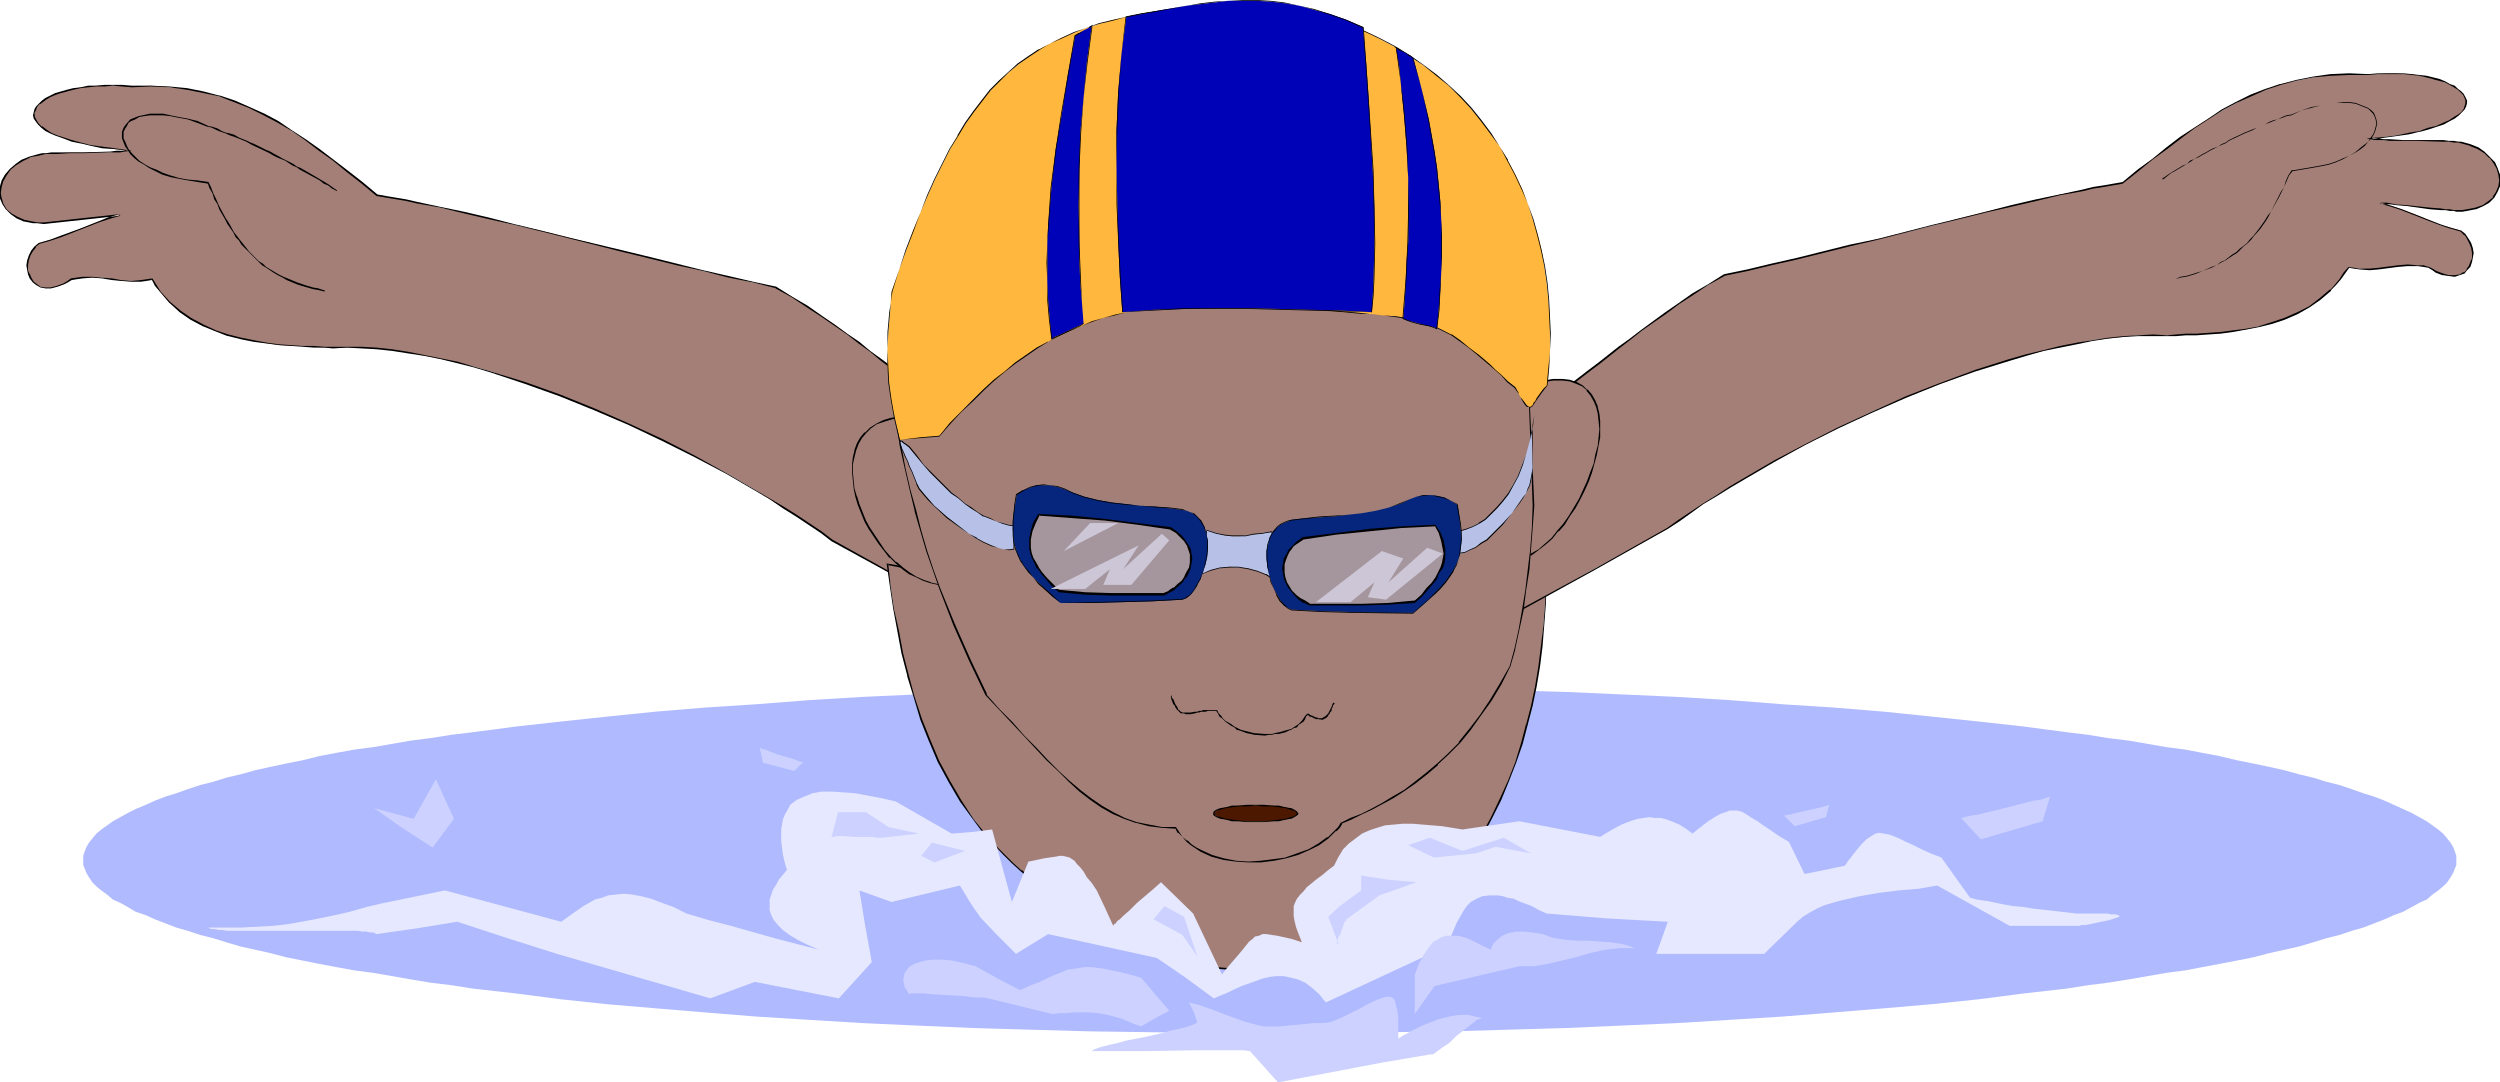
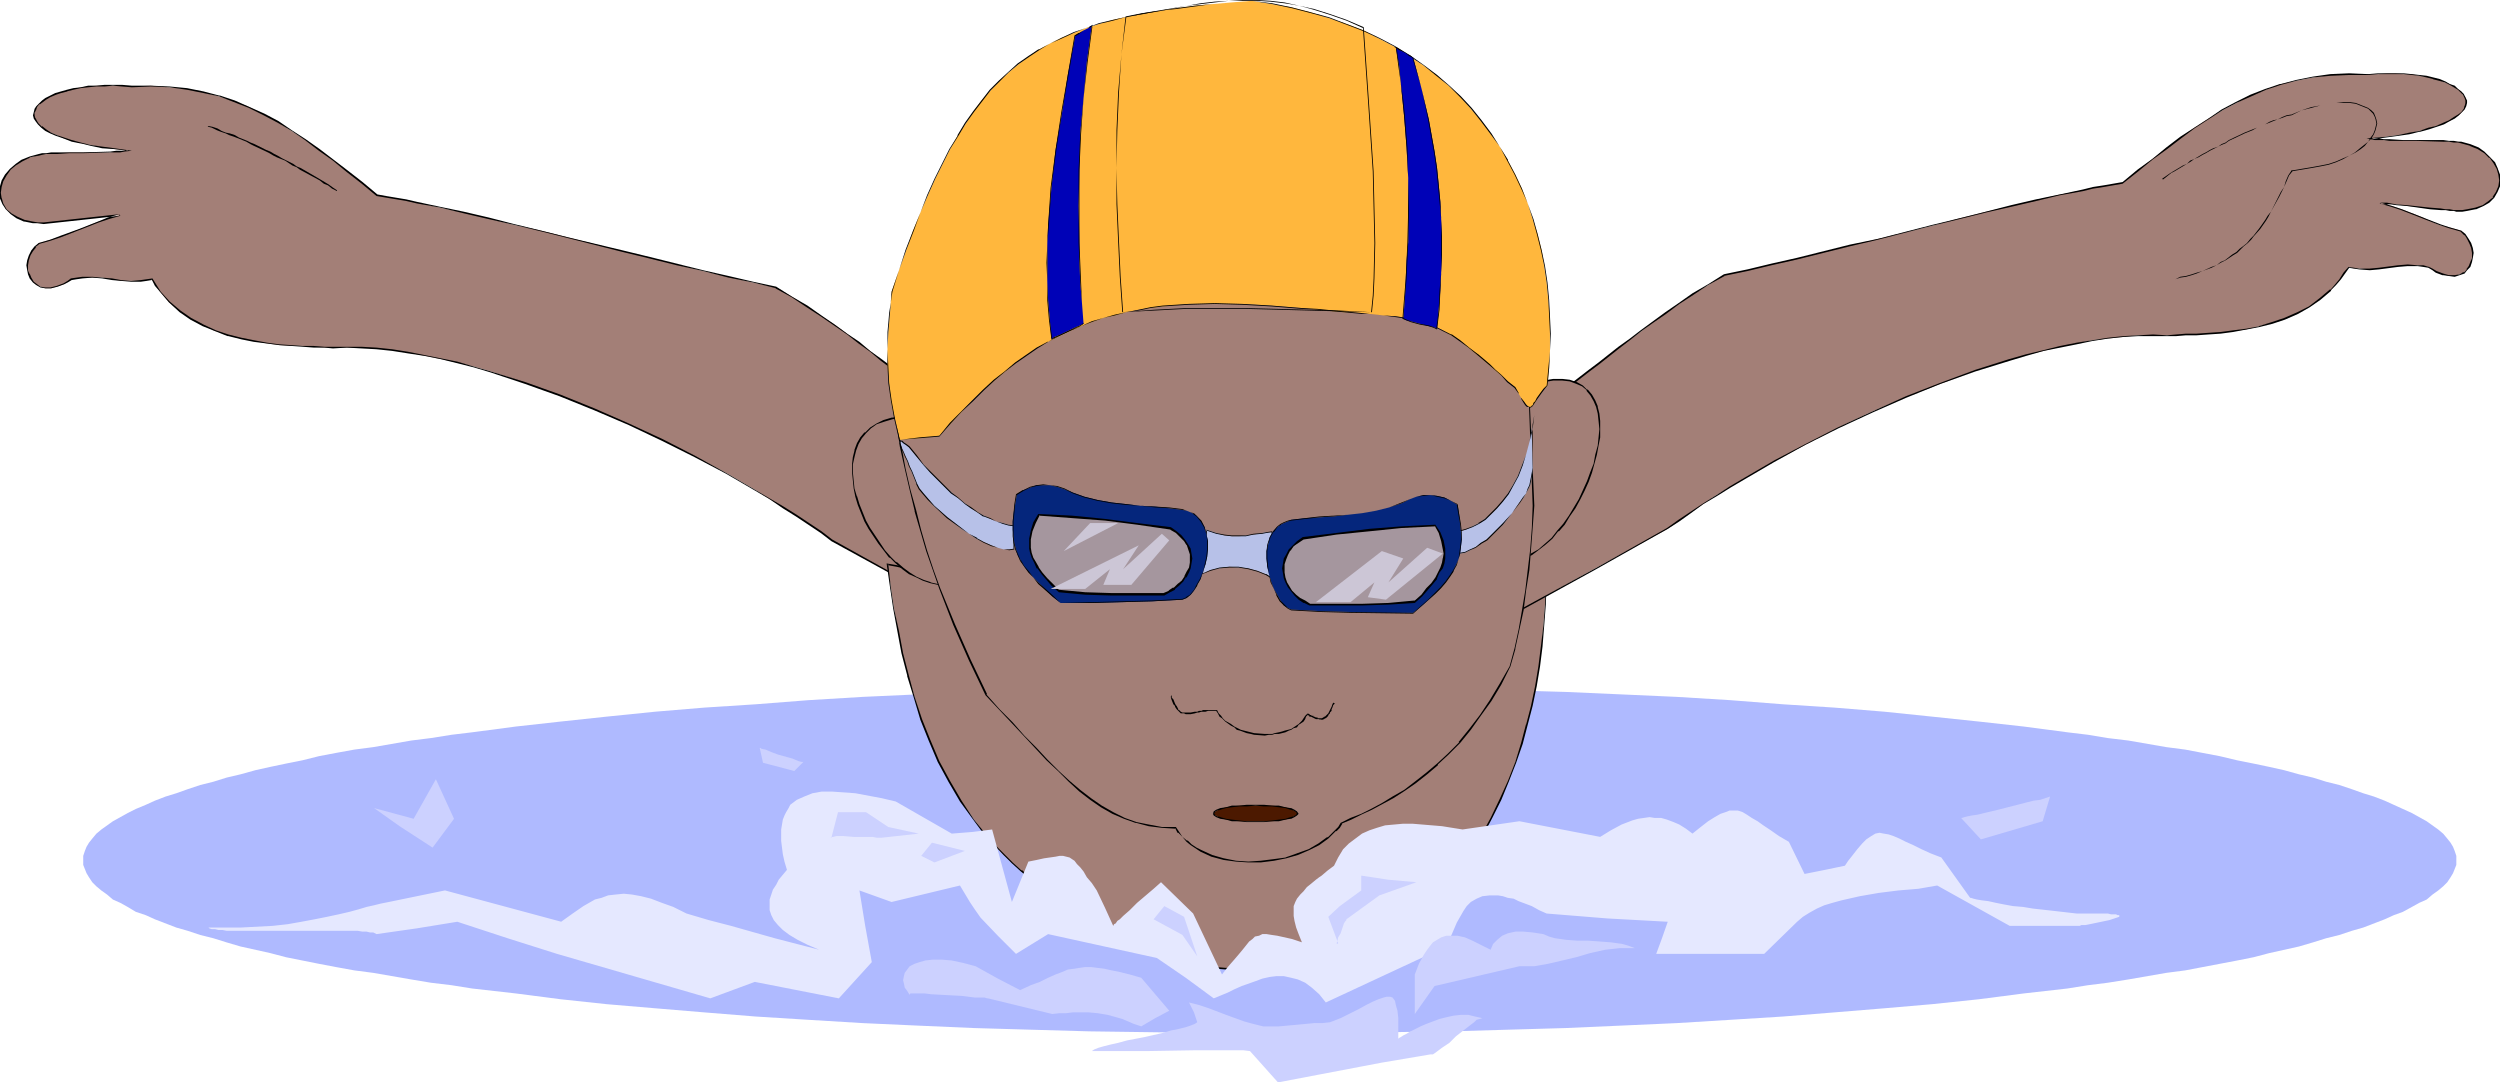
<svg xmlns="http://www.w3.org/2000/svg" xmlns:ns1="http://sodipodi.sourceforge.net/DTD/sodipodi-0.dtd" xmlns:ns2="http://www.inkscape.org/namespaces/inkscape" version="1.0" width="129.724mm" height="56.164mm" id="svg62" ns1:docname="Swimmer 17.wmf">
  <ns1:namedview id="namedview62" pagecolor="#ffffff" bordercolor="#000000" borderopacity="0.25" ns2:showpageshadow="2" ns2:pageopacity="0.0" ns2:pagecheckerboard="0" ns2:deskcolor="#d1d1d1" ns2:document-units="mm" />
  <defs id="defs1">
    <pattern id="WMFhbasepattern" patternUnits="userSpaceOnUse" width="6" height="6" x="0" y="0" />
  </defs>
  <path style="fill:#afbaff;fill-opacity:1;fill-rule:evenodd;stroke:none" d="m 249.025,134.731 h 11.958 l 11.797,0.162 11.635,0.162 11.312,0.323 11.312,0.323 10.989,0.485 10.827,0.485 10.504,0.646 10.342,0.808 10.019,0.646 9.858,0.808 9.373,0.969 9.211,0.969 8.726,0.969 8.565,1.131 4.04,0.485 3.878,0.646 4.04,0.485 3.717,0.646 3.717,0.646 3.717,0.485 3.394,0.646 3.394,0.646 3.394,0.808 3.232,0.646 3.07,0.646 2.909,0.646 2.909,0.808 2.747,0.646 2.586,0.808 2.586,0.646 2.424,0.808 2.262,0.808 2.101,0.646 2.101,0.808 1.778,0.808 1.778,0.808 1.778,0.808 1.454,0.808 1.454,0.808 1.131,0.808 1.131,0.808 0.97,0.808 0.808,0.969 0.646,0.808 0.485,0.808 0.323,0.808 0.323,0.969 v 0.808 0.969 l -0.323,0.808 -0.323,0.808 -0.485,0.808 -0.646,0.969 -0.808,0.808 -0.97,0.808 -1.131,0.808 -1.131,0.969 -1.454,0.646 -1.454,0.808 -1.778,0.969 -1.778,0.646 -1.778,0.808 -2.101,0.808 -2.101,0.808 -2.262,0.646 -2.424,0.808 -2.586,0.646 -2.586,0.808 -2.747,0.808 -2.909,0.646 -2.909,0.646 -3.07,0.808 -3.232,0.646 -3.394,0.646 -3.394,0.646 -3.394,0.646 -3.717,0.485 -3.717,0.646 -3.717,0.646 -4.04,0.646 -3.878,0.485 -4.04,0.646 -8.565,0.969 -8.726,1.131 -9.211,0.969 -9.373,0.808 -9.858,0.808 -10.019,0.808 -10.342,0.646 -10.504,0.646 -10.827,0.485 -10.989,0.485 -11.312,0.323 -11.312,0.323 -11.635,0.162 -11.797,0.162 -11.958,0.162 -11.958,-0.162 -11.797,-0.162 -11.635,-0.162 -11.474,-0.323 -11.15,-0.323 -11.15,-0.485 -10.666,-0.485 -10.666,-0.646 -10.342,-0.646 -10.019,-0.808 -9.696,-0.808 -9.534,-0.808 -9.05,-0.969 -8.726,-1.131 -8.565,-0.969 -4.04,-0.646 -4.04,-0.485 -3.878,-0.646 -3.717,-0.646 -3.717,-0.646 -3.717,-0.485 -3.555,-0.646 -3.394,-0.646 -3.232,-0.646 -3.232,-0.646 -3.07,-0.808 -2.909,-0.646 -2.909,-0.646 -2.747,-0.808 -2.586,-0.808 -2.586,-0.646 -2.424,-0.808 -2.262,-0.646 -2.101,-0.808 -2.101,-0.808 -1.778,-0.808 -1.939,-0.646 -1.616,-0.969 -1.454,-0.808 -1.454,-0.646 -1.131,-0.969 -1.131,-0.808 -0.97,-0.808 -0.808,-0.808 -0.646,-0.969 -0.485,-0.808 -0.323,-0.808 -0.323,-0.808 v -0.969 -0.808 l 0.323,-0.969 0.323,-0.808 0.485,-0.808 0.646,-0.808 0.808,-0.969 0.97,-0.808 1.131,-0.808 1.131,-0.808 1.454,-0.808 1.454,-0.808 1.616,-0.808 1.939,-0.808 1.778,-0.808 2.101,-0.808 2.101,-0.646 2.262,-0.808 2.424,-0.808 2.586,-0.646 2.586,-0.808 2.747,-0.646 2.909,-0.808 2.909,-0.646 3.07,-0.646 3.232,-0.646 3.232,-0.808 3.394,-0.646 3.555,-0.646 3.717,-0.485 3.717,-0.646 3.717,-0.646 3.878,-0.485 4.04,-0.646 4.04,-0.485 8.565,-1.131 8.726,-0.969 9.05,-0.969 9.534,-0.969 9.696,-0.808 10.019,-0.646 10.342,-0.808 10.666,-0.646 10.666,-0.485 11.15,-0.485 11.15,-0.323 11.474,-0.323 11.635,-0.162 11.797,-0.162 z" id="path1" />
  <path style="fill:#a37f77;fill-opacity:1;fill-rule:evenodd;stroke:none" d="m 152.227,56.38 -4.525,-0.969 -4.848,-1.131 -5.01,-1.131 -5.171,-1.292 -5.171,-1.292 -5.333,-1.292 -10.827,-2.746 -5.171,-1.292 -5.333,-1.131 -5.01,-1.292 -4.848,-1.131 -4.686,-0.969 -4.525,-0.969 -2.101,-0.485 -1.939,-0.323 -1.939,-0.323 -1.778,-0.323 -2.909,-2.423 -2.909,-2.262 -2.747,-2.1 -2.747,-2.1 -2.747,-1.939 -2.747,-1.777 -2.747,-1.777 -2.747,-1.454 -2.747,-1.454 -2.909,-1.131 -3.07,-0.969 -3.07,-0.808 -3.232,-0.646 -3.394,-0.323 -3.717,-0.323 -3.717,0.162 -1.939,-0.162 h -1.778 -1.616 -1.616 l -1.616,0.162 -1.454,0.162 -1.454,0.323 -1.293,0.323 -1.131,0.323 -1.131,0.323 -0.97,0.485 -0.808,0.485 -0.808,0.485 -0.646,0.485 -0.323,0.485 -0.323,0.646 -0.162,0.485 -0.162,0.646 0.162,0.646 0.323,0.485 0.485,0.646 0.485,0.485 0.808,0.646 0.97,0.485 1.293,0.485 1.293,0.646 1.616,0.485 1.778,0.485 1.939,0.323 2.262,0.485 2.424,0.323 2.586,0.323 h -0.646 l -0.808,0.162 h -0.808 l -1.131,0.162 h -2.586 -2.747 -2.747 l -2.424,0.162 H 10.019 L 9.05,30.209 H 8.242 L 7.595,30.371 5.818,30.856 4.363,31.502 3.07,32.31 1.939,33.279 1.131,34.248 0.485,35.379 0.162,36.671 0,37.802 l 0.162,1.131 0.485,1.131 0.485,0.969 0.97,0.808 1.293,0.808 1.454,0.646 1.616,0.323 0.97,0.162 h 1.131 l 14.867,-1.615 -2.262,0.646 -1.939,0.646 -3.555,1.454 -3.717,1.454 -2.101,0.646 -2.262,0.646 -0.646,0.808 -0.646,0.808 -0.485,0.808 -0.323,0.969 -0.162,0.969 0.162,0.969 0.162,0.808 0.323,0.808 0.485,0.646 0.646,0.646 0.808,0.323 0.97,0.323 h 1.131 l 1.131,-0.323 1.454,-0.485 0.646,-0.485 0.808,-0.485 0.97,-0.162 1.131,-0.162 h 1.939 1.939 l 1.939,0.323 1.778,0.323 h 1.939 1.939 l 1.131,-0.162 0.97,-0.162 0.808,1.131 0.808,1.292 1.778,2.1 2.101,1.777 2.262,1.454 2.262,1.292 2.424,1.131 2.586,0.808 2.586,0.646 2.424,0.485 2.586,0.485 2.424,0.323 2.424,0.162 h 2.262 l 2.101,0.162 2.101,0.162 h 1.616 2.747 2.909 l 2.909,0.162 3.07,0.323 3.07,0.485 3.232,0.646 3.232,0.646 3.232,0.646 3.232,0.808 3.394,0.969 6.787,2.262 6.626,2.423 6.787,2.746 6.787,2.908 6.464,3.069 6.464,3.231 6.141,3.231 5.818,3.393 2.747,1.777 2.747,1.615 2.586,1.615 2.424,1.615 2.262,1.615 2.262,1.615 28.442,15.832 1.131,-2.423 0.97,-2.1 0.97,-2.1 0.97,-2.1 0.808,-1.939 0.646,-1.777 0.646,-1.939 0.485,-1.615 0.485,-1.615 0.323,-1.615 0.162,-1.454 0.323,-1.292 v -1.454 -1.292 -1.131 l -0.162,-1.131 -0.162,-1.131 -0.323,-1.131 -0.808,-1.939 -0.97,-1.939 -1.454,-1.615 -1.616,-1.615 -1.939,-1.615 -2.262,-1.454 -2.424,-1.292 -1.616,-1.131 -1.939,-0.969 -1.616,-1.292 -1.778,-1.292 -3.717,-2.746 -1.939,-1.615 -2.101,-1.454 -2.101,-1.777 -2.262,-1.615 -2.262,-1.777 -2.424,-1.777 -2.747,-1.777 -2.747,-1.777 -2.909,-1.939 z" id="path2" />
  <path style="fill:#000000;fill-opacity:1;fill-rule:evenodd;stroke:none" d="m 152.227,56.219 -4.525,-0.969 -4.848,-1.131 -5.01,-1.131 -5.171,-1.292 -5.171,-1.292 -5.333,-1.292 -10.827,-2.585 -5.171,-1.292 -5.333,-1.292 -5.01,-1.292 -4.848,-1.131 -4.686,-0.969 -4.525,-0.969 -2.101,-0.485 -1.939,-0.323 -1.939,-0.323 -1.778,-0.323 v 0 L 71.104,35.702 68.195,33.44 65.448,31.34 62.701,29.24 59.954,27.302 57.206,25.525 54.621,23.748 51.874,22.294 48.965,21.001 46.056,19.709 43.147,18.74 h -0.162 l -3.07,-0.808 -3.232,-0.646 -3.394,-0.323 -3.717,-0.162 h -3.717 l -1.939,-0.162 h -1.778 -1.616 l -1.616,0.162 H 17.291 l -1.454,0.323 -1.454,0.162 -1.293,0.323 v 0 L 11.958,17.932 10.827,18.255 9.858,18.74 8.888,19.224 8.242,19.709 7.595,20.355 7.11,20.84 6.787,21.324 6.626,21.971 l -0.162,0.646 0.162,0.646 0.323,0.485 0.485,0.646 v 0 l 0.646,0.646 0.808,0.646 0.97,0.485 1.131,0.485 1.454,0.485 1.616,0.646 1.616,0.323 h 0.162 l 1.939,0.485 2.262,0.485 2.424,0.162 2.586,0.323 v -0.162 l -0.646,0.162 h -0.808 -0.808 l -1.131,0.162 -5.333,0.162 H 13.574 11.15 10.019 L 9.05,30.048 H 8.242 L 7.595,30.209 5.818,30.694 4.202,31.34 3.07,32.148 1.939,33.117 0.97,34.248 0.323,35.379 0,36.51 v 0.162 1.131 1.131 l 0.485,1.131 0.646,0.969 0.97,0.969 v 0 l 1.131,0.808 1.454,0.646 h 0.162 l 1.616,0.323 h 0.97 l 1.131,0.162 14.867,-1.615 v -0.323 l -2.262,0.646 -1.939,0.808 -3.717,1.454 -3.555,1.292 -2.101,0.808 -2.262,0.646 -0.808,0.646 v 0 l -0.646,0.808 -0.485,0.969 -0.323,0.969 -0.162,0.969 0.162,0.969 0.162,0.808 0.323,0.808 0.646,0.808 0.646,0.485 0.808,0.485 0.97,0.162 h 1.131 l 1.293,-0.323 1.293,-0.485 0.646,-0.323 0.808,-0.485 v 0 l 0.97,-0.162 1.131,-0.162 1.939,-0.162 1.939,0.162 1.939,0.323 1.778,0.162 1.939,0.162 h 1.939 l 1.131,-0.162 0.97,-0.162 v -0.162 l 0.646,1.292 0.97,1.131 1.778,2.1 v 0 l 2.101,1.939 2.101,1.454 2.424,1.292 2.424,0.969 2.424,0.969 h 0.162 l 2.586,0.646 2.424,0.485 2.586,0.323 2.424,0.323 2.424,0.162 2.262,0.162 2.101,0.162 h 2.101 l 1.616,0.162 2.747,-0.162 2.909,0.162 2.909,0.162 3.07,0.323 3.07,0.485 3.232,0.485 3.232,0.646 3.232,0.808 3.232,0.808 v 0 l 3.232,0.969 6.787,2.262 6.787,2.423 6.787,2.746 6.787,2.908 6.464,3.069 6.464,3.231 6.141,3.231 5.818,3.393 2.747,1.615 2.586,1.777 2.586,1.615 2.424,1.615 2.424,1.615 2.101,1.615 28.603,15.67 1.293,-2.262 0.97,-2.262 0.97,-2.1 0.97,-2.1 0.646,-1.939 0.808,-1.777 0.646,-1.777 0.485,-1.615 0.485,-1.615 v -0.162 l 0.323,-1.615 0.162,-1.454 0.162,-1.292 0.162,-1.454 v -1.292 -1.131 l -0.162,-1.131 -0.162,-1.131 -0.323,-1.131 v 0 l -0.808,-1.939 -1.131,-1.939 -1.293,-1.777 h -0.162 l -1.616,-1.454 v -0.162 l -1.939,-1.454 -2.101,-1.454 -2.424,-1.454 -1.778,-1.131 -1.778,-0.969 -1.778,-1.292 -1.778,-1.292 -3.717,-2.746 -1.939,-1.615 -1.939,-1.454 -2.262,-1.615 -2.101,-1.777 -2.424,-1.615 -2.424,-1.777 -2.586,-1.777 -2.747,-1.939 -3.07,-1.777 -3.07,-1.939 -0.162,0.323 3.232,1.777 2.909,1.939 2.747,1.777 2.586,1.777 2.586,1.777 2.262,1.777 2.262,1.615 2.101,1.777 1.939,1.454 1.939,1.615 3.717,2.746 1.778,1.292 1.778,1.131 1.778,1.131 1.778,0.969 2.424,1.454 2.101,1.454 2.101,1.615 v -0.162 l 1.616,1.615 h -0.162 l 1.454,1.777 1.131,1.777 0.808,2.1 v -0.162 l 0.162,1.131 0.162,1.131 0.162,1.131 0.162,1.131 v 1.292 l -0.162,1.454 -0.162,1.292 -0.323,1.454 -0.323,1.615 v 0 l -0.485,1.615 -0.485,1.615 -0.646,1.777 -0.646,1.939 -0.808,1.777 -0.808,2.1 -0.97,2.1 -1.131,2.262 -1.131,2.262 h 0.162 l -28.442,-15.832 -2.101,-1.615 -2.424,-1.615 -2.424,-1.615 -2.586,-1.615 -2.747,-1.615 -2.747,-1.615 -5.818,-3.393 -6.141,-3.393 -6.302,-3.231 -6.626,-3.069 -6.626,-2.908 -6.787,-2.746 -6.787,-2.423 -6.787,-2.1 -3.394,-0.969 v 0 L 89.688,70.92 86.456,70.273 83.224,69.627 79.992,68.981 76.922,68.496 73.851,68.173 70.942,68.012 H 68.034 65.286 63.67 L 61.57,67.85 H 59.469 L 57.206,67.689 54.782,67.527 52.358,67.204 49.773,66.719 47.349,66.235 44.763,65.588 v 0 l -2.424,-0.808 -2.424,-1.131 -2.424,-1.292 -2.101,-1.454 -2.101,-1.777 v 0 l -1.778,-1.939 -0.808,-1.292 -0.808,-1.292 -1.131,0.162 -1.131,0.162 -1.939,0.162 -1.939,-0.162 -1.778,-0.323 -1.939,-0.162 -1.939,-0.162 h -1.939 l -1.131,0.162 -1.131,0.162 -0.646,0.485 -0.808,0.485 -1.293,0.485 -1.293,0.323 H 10.019 8.888 L 7.918,56.219 v 0 L 7.272,55.734 v 0 L 6.626,55.249 v 0 L 6.141,54.442 5.818,53.634 V 53.795 L 5.494,52.988 v -0.969 l 0.162,-0.969 v 0 L 5.979,50.08 6.464,49.272 7.11,48.464 H 6.949 l 0.808,-0.646 v 0 l 2.262,-0.646 1.939,-0.646 3.717,-1.454 3.717,-1.454 1.939,-0.646 2.262,-0.646 -0.162,-0.323 -14.867,1.615 H 7.434 L 6.464,43.456 4.848,43.133 v 0 L 3.394,42.487 2.262,41.841 v 0 l -0.97,-0.808 v 0 L 0.646,39.902 0.323,38.772 v 0.162 L 0.162,37.802 0.323,36.671 v 0 L 0.646,35.541 1.293,34.41 2.101,33.279 v 0 l 0.97,-0.808 1.293,-0.808 1.616,-0.808 H 5.818 l 1.778,-0.323 0.646,-0.162 0.808,-0.162 h 0.97 1.131 l 2.424,-0.162 h 2.747 l 5.333,-0.162 h 1.131 0.808 l 0.808,-0.162 1.454,-0.162 -3.394,-0.485 -2.424,-0.323 -2.262,-0.323 -1.939,-0.485 v 0 L 14.059,27.463 12.605,26.979 11.15,26.494 10.019,26.009 9.05,25.363 8.242,24.717 v 0.162 L 7.595,24.232 v 0 L 7.272,23.748 6.949,23.101 v 0.162 L 6.787,22.617 V 21.971 22.132 L 7.11,21.486 7.272,21.001 7.757,20.355 v 0.162 l 0.646,-0.485 0.646,-0.485 0.808,-0.485 1.131,-0.485 0.97,-0.323 1.293,-0.323 h -0.162 l 1.293,-0.323 1.454,-0.323 1.454,-0.162 1.616,-0.162 h 1.616 l 1.616,-0.162 1.778,0.162 1.939,0.162 3.717,-0.162 3.717,0.162 3.394,0.485 3.232,0.646 3.07,0.646 v 0 l 2.909,1.131 2.909,1.131 2.909,1.454 2.747,1.454 2.747,1.615 2.586,1.777 2.747,2.1 2.747,1.939 2.747,2.262 2.909,2.262 2.909,2.423 1.939,0.323 1.939,0.323 1.939,0.323 2.101,0.485 4.525,0.808 4.686,1.131 4.848,1.131 5.01,1.131 5.333,1.292 5.171,1.292 10.827,2.746 5.333,1.292 5.171,1.292 5.171,1.131 5.01,1.292 4.848,0.969 4.525,1.131 h -0.162 z" id="path3" />
  <path style="fill:#000000;fill-opacity:1;fill-rule:evenodd;stroke:none" d="M 66.094,37.318 65.125,36.671 64.478,36.187 63.67,35.702 62.862,35.217 58.984,32.956 58.176,32.633 l -0.646,-0.485 -1.616,-0.808 -0.646,-0.323 -0.808,-0.485 -0.646,-0.323 -0.808,-0.485 -0.808,-0.323 -2.262,-1.131 -0.808,-0.323 -0.646,-0.323 -0.808,-0.323 -0.808,-0.323 -0.808,-0.485 -0.97,-0.323 -0.808,-0.162 -0.808,-0.323 -0.808,-0.485 -0.97,-0.323 -0.808,-0.162 v 0 l -0.162,0.162 h 0.162 l 0.646,0.162 0.97,0.485 0.808,0.323 0.97,0.323 0.646,0.323 0.97,0.323 0.808,0.323 0.808,0.323 0.808,0.323 0.808,0.485 0.646,0.323 2.424,1.131 0.646,0.323 0.808,0.485 0.646,0.323 0.808,0.323 0.808,0.323 1.454,0.969 0.808,0.323 0.646,0.485 3.878,2.1 0.808,0.646 0.808,0.323 0.808,0.646 0.97,0.485 z" id="path4" />
-   <path style="fill:#000000;fill-opacity:1;fill-rule:evenodd;stroke:none" d="M 40.885,24.717 38.784,23.748 36.845,23.263 35.067,22.94 33.451,22.617 31.997,22.294 h -2.586 l -2.262,0.485 -0.808,0.323 -0.808,0.323 -0.97,1.131 -0.323,0.485 -0.323,0.808 v 1.292 l 0.323,0.808 0.323,0.808 0.485,0.646 0.485,0.808 0.808,0.808 0.808,0.646 1.131,0.646 0.97,0.646 1.293,0.646 1.293,0.646 1.616,0.485 1.616,0.323 1.778,0.323 1.939,0.323 2.101,0.323 v -0.323 l -2.101,-0.323 -1.939,-0.162 -1.778,-0.323 -1.616,-0.485 -1.454,-0.485 -1.293,-0.646 -1.293,-0.485 -1.131,-0.646 -0.97,-0.646 -0.808,-0.808 -0.646,-0.646 -0.646,-0.808 -0.323,-0.646 -0.323,-0.808 -0.323,-0.646 v -1.292 l 0.323,-0.646 0.323,-0.485 0.323,-0.646 0.485,-0.323 0.808,-0.323 0.808,-0.485 0.97,-0.162 1.131,-0.162 h 2.586 l 1.454,0.162 1.616,0.323 1.778,0.323 1.778,0.646 2.101,0.808 z" id="path5" />
-   <path style="fill:#000000;fill-opacity:1;fill-rule:evenodd;stroke:none" d="m 40.723,35.864 0.323,0.969 0.646,1.131 0.323,1.131 0.646,0.969 0.323,0.969 1.131,1.939 0.485,0.969 1.131,1.615 0.485,0.969 0.646,0.646 0.485,0.808 0.646,0.646 1.454,1.454 0.646,0.646 0.646,0.646 0.646,0.646 0.808,0.485 1.454,0.969 0.808,0.485 0.97,0.485 0.808,0.485 1.939,0.808 0.97,0.323 1.131,0.323 1.131,0.323 0.97,0.162 1.293,0.323 v 0 -0.162 h 0.162 l -1.454,-0.485 -0.97,-0.162 -1.131,-0.323 -0.97,-0.323 -0.97,-0.323 -1.939,-0.808 -0.808,-0.323 -0.97,-0.485 -0.808,-0.485 -1.616,-0.969 -0.646,-0.646 -0.808,-0.485 -0.646,-0.646 -0.646,-0.646 -0.646,-0.646 -0.485,-0.646 -0.646,-0.808 -0.646,-0.808 -0.485,-0.646 -0.646,-0.808 -0.97,-1.777 -0.646,-0.969 -0.97,-1.777 -0.485,-0.969 -0.485,-1.131 -0.485,-0.969 -0.485,-1.292 -0.485,-0.969 z" id="path6" />
  <path style="fill:#a37f77;fill-opacity:1;fill-rule:evenodd;stroke:none" d="m 303.323,109.853 v 4.362 l -0.323,4.362 -0.323,4.2 -0.323,4.039 -0.485,3.877 -0.646,3.877 -0.808,3.877 -0.97,3.716 -0.97,3.716 -1.293,3.716 -1.293,3.554 -1.616,3.716 -1.778,3.554 -1.939,3.716 -2.101,3.554 -2.424,3.716 -3.717,2.262 -3.717,2.1 -3.394,1.777 -3.232,1.939 -3.07,1.615 -3.07,1.454 -2.747,1.454 -2.586,1.292 -2.586,0.969 -2.424,0.969 -2.262,0.808 -2.262,0.646 -2.101,0.646 -2.262,0.323 -2.101,0.162 -1.939,0.162 h -2.101 l -1.939,-0.162 -2.101,-0.323 -1.939,-0.323 -2.101,-0.646 -2.101,-0.646 -2.262,-0.808 -2.101,-0.969 -2.424,-1.131 -2.262,-1.292 -2.586,-1.292 -2.747,-1.454 -2.747,-1.615 -2.909,-1.777 -2.909,-1.777 -3.394,-2.1 -1.778,-1.292 -1.939,-1.615 -1.616,-1.454 -1.778,-1.615 -3.07,-3.393 -2.747,-3.554 -2.586,-3.716 -2.262,-3.716 -2.101,-4.039 -1.778,-4.039 -1.616,-4.2 -1.293,-4.2 -1.293,-4.362 -1.131,-4.362 -0.808,-4.362 -0.808,-4.362 -0.646,-4.362 -0.646,-4.362 1.778,0.323 1.454,0.323 1.454,0.162 1.293,0.323 2.262,0.323 1.939,0.323 h 2.101 l 1.131,-0.162 2.424,-0.323 1.454,-0.323 1.454,-0.485 1.778,-0.485 6.949,0.323 6.787,0.162 h 6.949 6.787 l 13.413,-0.323 13.574,-0.485 13.413,-0.485 13.574,-0.323 h 6.787 6.787 l 6.949,0.162 z" id="path7" />
  <path style="fill:#000000;fill-opacity:1;fill-rule:evenodd;stroke:none" d="m 303.323,110.014 v -0.162 l -0.162,4.362 -0.162,4.362 -0.323,4.2 -0.485,4.039 -0.485,3.877 -0.646,3.877 -0.808,3.877 -0.97,3.716 v -0.162 l -0.97,3.716 -1.131,3.716 -1.454,3.716 -1.616,3.554 -1.778,3.716 -1.939,3.554 -2.101,3.716 -2.262,3.554 v 0 l -3.878,2.262 -3.555,2.1 -3.555,1.939 -3.232,1.777 -3.07,1.615 -2.909,1.615 -2.747,1.292 -2.747,1.292 -2.424,1.131 -2.424,0.808 -2.262,0.808 -2.262,0.808 v 0 l -2.101,0.485 -2.262,0.323 -2.101,0.323 h -1.939 -2.101 l -1.939,-0.162 -2.101,-0.162 -1.939,-0.485 v 0 l -2.101,-0.646 -2.101,-0.646 -2.101,-0.808 -2.262,-0.969 -2.262,-1.131 -2.424,-1.131 -2.586,-1.454 -2.586,-1.454 -2.747,-1.615 -2.909,-1.615 -3.07,-1.939 -3.232,-1.939 -1.939,-1.454 -1.778,-1.615 v 0.162 l -1.778,-1.615 -1.616,-1.615 -3.232,-3.231 h 0.162 l -2.909,-3.554 -2.424,-3.716 -2.262,-3.877 -2.101,-3.877 -1.778,-4.2 -1.616,-4.039 -1.454,-4.362 -1.131,-4.2 v 0 l -1.131,-4.362 -0.808,-4.362 -0.97,-4.362 -0.646,-4.362 -0.485,-4.362 -0.162,0.162 1.778,0.323 1.454,0.323 1.454,0.162 1.293,0.323 2.262,0.323 1.939,0.323 h 2.101 l 1.131,-0.162 2.424,-0.323 v 0 l 1.454,-0.323 v 0 l 1.454,-0.485 v 0 l 1.778,-0.485 v 0 l 6.949,0.323 6.787,0.162 h 6.949 l 6.787,-0.162 13.413,-0.323 26.987,-0.808 13.574,-0.323 6.787,-0.162 h 6.787 l 6.949,0.323 6.787,0.162 0.162,-0.162 -6.949,-0.323 -6.949,-0.162 h -6.787 -6.787 l -13.574,0.323 -26.987,0.969 -13.413,0.323 h -6.787 -6.949 l -6.787,-0.162 -6.949,-0.323 -1.778,0.646 v 0 l -1.454,0.323 h -0.162 l -1.454,0.323 h 0.162 l -2.424,0.485 h -1.131 -2.101 l -1.939,-0.162 -2.262,-0.485 -1.293,-0.162 -1.454,-0.323 -1.454,-0.323 -1.939,-0.323 0.646,4.523 0.646,4.362 0.808,4.362 0.808,4.362 1.131,4.362 v 0.162 l 1.293,4.2 1.293,4.362 1.616,4.039 1.778,4.2 2.101,3.877 2.262,3.877 2.586,3.554 2.747,3.716 h 0.162 l 3.07,3.231 1.616,1.615 1.778,1.615 v 0 l 1.778,1.454 1.939,1.454 3.232,1.939 3.07,1.939 2.909,1.777 2.747,1.615 2.586,1.454 2.586,1.292 2.424,1.292 2.262,1.131 2.262,0.808 2.101,0.969 2.101,0.646 2.101,0.646 h 0.162 l 1.939,0.323 2.101,0.323 1.939,0.162 h 2.101 l 1.939,-0.162 2.101,-0.162 2.262,-0.485 2.101,-0.485 v 0 l 2.262,-0.646 2.424,-0.808 2.424,-0.969 2.424,-1.131 2.747,-1.292 2.747,-1.292 2.909,-1.454 3.07,-1.777 3.232,-1.777 3.555,-1.939 3.555,-2.1 3.878,-2.262 2.424,-3.554 2.101,-3.716 1.939,-3.716 1.778,-3.554 1.454,-3.554 1.454,-3.716 1.293,-3.716 0.97,-3.716 v 0 l 0.97,-3.716 0.808,-3.877 0.646,-3.877 0.485,-3.877 0.323,-4.039 0.323,-4.2 0.162,-4.362 0.162,-4.362 z" id="path8" />
  <path style="fill:#a37f77;fill-opacity:1;fill-rule:evenodd;stroke:none" d="m 338.067,53.957 4.686,-0.969 4.686,-1.131 5.01,-1.131 5.171,-1.292 5.171,-1.292 5.494,-1.292 10.666,-2.585 5.333,-1.454 5.171,-1.292 5.01,-1.131 4.848,-1.131 4.686,-1.131 4.525,-0.808 1.939,-0.485 2.101,-0.323 3.717,-0.646 2.909,-2.423 2.909,-2.262 2.747,-2.1 2.747,-2.1 2.747,-1.939 2.747,-1.777 2.747,-1.615 2.747,-1.454 2.747,-1.454 2.909,-1.131 3.07,-1.131 3.07,-0.646 3.232,-0.646 3.394,-0.485 3.717,-0.162 h 3.717 1.939 l 1.778,-0.162 h 1.616 l 1.616,0.162 h 1.616 l 1.454,0.323 1.454,0.162 1.293,0.323 1.131,0.323 1.131,0.485 0.97,0.323 0.808,0.485 0.808,0.485 0.646,0.485 0.323,0.646 0.485,0.485 0.162,0.646 v 0.485 l -0.162,0.646 -0.162,0.485 -0.485,0.646 -0.646,0.646 -0.808,0.485 -0.97,0.646 -1.131,0.485 -1.454,0.485 -1.616,0.485 -1.778,0.485 -1.939,0.485 -2.262,0.323 -2.424,0.323 -2.586,0.323 0.485,0.162 h 0.97 l 0.808,0.162 h 1.131 2.586 2.747 l 2.586,0.162 h 2.586 l 1.131,0.162 h 0.97 0.808 l 0.646,0.162 1.778,0.485 1.454,0.646 1.293,0.808 1.131,0.969 0.808,1.131 0.646,0.969 0.323,1.292 0.162,1.131 -0.162,1.131 -0.485,1.131 -0.646,0.969 -0.808,0.969 -1.293,0.808 -1.454,0.485 -1.616,0.323 -0.97,0.162 h -1.131 l -0.485,-0.162 h -0.808 -0.808 l -0.97,-0.162 -2.101,-0.162 -4.525,-0.485 -2.101,-0.323 h -0.97 l -0.808,-0.162 h -0.808 l -0.485,-0.162 2.262,0.646 1.939,0.646 3.717,1.454 3.555,1.615 2.101,0.485 2.262,0.646 0.808,0.808 0.485,0.808 0.485,0.808 0.323,0.969 0.162,0.969 -0.162,0.969 -0.162,0.808 -0.323,0.808 -0.485,0.808 -0.646,0.485 -0.808,0.323 -0.97,0.323 h -1.131 l -1.131,-0.323 -1.454,-0.485 -0.646,-0.485 -0.808,-0.485 -0.97,-0.162 -1.131,-0.162 h -1.939 l -1.939,0.162 -3.717,0.485 -1.778,0.162 -2.101,-0.162 h -0.97 l -1.131,-0.323 -0.808,1.292 -0.808,1.131 -0.97,1.131 -0.808,0.969 -2.101,1.777 -2.262,1.615 -2.262,1.131 -2.424,1.131 -2.586,0.808 -2.424,0.646 -2.586,0.646 -2.586,0.323 -2.424,0.323 -2.424,0.162 -2.262,0.162 h -2.101 l -1.939,0.162 h -1.778 -2.747 -2.909 l -2.909,0.323 -3.07,0.323 -3.07,0.323 -3.07,0.646 -3.232,0.646 -3.232,0.808 -3.394,0.808 -3.394,0.969 -6.626,2.1 -6.787,2.585 -6.787,2.585 -6.787,2.908 -6.464,3.069 -6.464,3.393 -6.141,3.231 -5.818,3.393 -2.747,1.615 -2.747,1.615 -2.586,1.777 -2.424,1.615 -2.262,1.615 -2.262,1.615 -14.221,7.754 -14.221,7.916 -1.131,-2.262 -0.97,-2.262 -0.97,-2.1 -0.808,-2.1 -0.97,-1.939 -0.646,-1.777 -0.646,-1.777 -0.485,-1.777 -0.323,-1.615 -0.485,-1.454 -0.162,-1.454 -0.323,-1.454 v -1.292 -1.292 -1.292 l 0.162,-1.131 0.162,-1.131 0.323,-0.969 0.808,-2.1 1.131,-1.777 1.293,-1.777 1.616,-1.615 2.101,-1.454 2.101,-1.454 2.424,-1.454 1.778,-0.969 1.778,-1.131 1.778,-1.131 3.555,-2.746 1.778,-1.454 4.04,-3.069 2.101,-1.615 2.262,-1.615 2.262,-1.777 2.586,-1.777 2.424,-1.777 2.909,-1.939 2.909,-1.777 z" id="path9" />
  <path style="fill:#000000;fill-opacity:1;fill-rule:evenodd;stroke:none" d="m 338.228,54.119 h -0.162 l 4.686,-0.969 4.686,-1.131 5.01,-1.131 5.171,-1.292 5.171,-1.292 5.494,-1.292 10.666,-2.746 5.333,-1.292 5.171,-1.292 5.01,-1.131 4.848,-1.131 4.686,-1.131 4.525,-0.808 1.939,-0.485 2.101,-0.323 3.717,-0.646 3.07,-2.423 2.747,-2.262 2.909,-2.1 2.747,-2.1 2.586,-1.939 2.747,-1.777 2.747,-1.777 2.747,-1.454 2.909,-1.292 2.909,-1.292 2.909,-0.969 v 0 l 3.07,-0.808 3.232,-0.646 3.394,-0.323 3.717,-0.162 h 3.717 l 1.939,-0.162 h 1.778 1.616 1.616 l 1.616,0.162 1.454,0.162 1.454,0.323 1.293,0.323 h -0.162 l 1.293,0.323 1.131,0.323 0.97,0.485 0.808,0.485 0.808,0.485 v 0 l 0.485,0.485 v 0 l 0.485,0.485 0.323,0.646 0.162,0.485 v 0 0.485 l -0.162,0.646 v -0.162 l -0.162,0.646 -0.485,0.646 v 0 l -0.646,0.485 v 0 l -0.808,0.485 -0.97,0.646 -1.131,0.485 -1.454,0.646 -1.454,0.323 -1.778,0.646 v 0 l -1.939,0.323 -2.262,0.485 -2.424,0.323 -3.717,0.323 1.616,0.323 h 0.97 0.808 l 1.131,0.162 h 2.586 2.747 l 5.171,0.162 h 1.131 l 0.97,0.162 h 0.808 l 0.646,0.162 1.778,0.485 h -0.162 l 1.616,0.646 1.293,0.808 0.97,0.969 v -0.162 l 0.808,1.131 0.646,1.131 0.323,1.131 v 0 l 0.162,1.131 -0.162,1.131 v 0 l -0.485,1.131 -0.646,0.969 h 0.162 l -0.97,0.808 v 0 l -1.131,0.808 -1.454,0.485 v 0 l -1.616,0.323 -0.97,0.162 h -1.131 -0.485 l -0.808,-0.162 h -0.808 l -0.97,-0.162 -2.101,-0.162 -4.525,-0.485 -2.101,-0.162 -0.97,-0.162 -0.808,-0.162 h -0.808 -0.485 l -0.162,0.162 2.262,0.646 1.939,0.646 3.717,1.454 3.717,1.454 1.939,0.646 2.262,0.646 0.808,0.808 v -0.162 l 0.485,0.808 0.485,0.969 0.323,0.808 v 0 l 0.162,0.969 v 0.969 l -0.323,0.808 v 0 l -0.323,0.808 -0.485,0.646 h 0.162 l -0.646,0.646 v -0.162 l -0.808,0.485 -0.97,0.162 v 0 h -1.131 l -1.131,-0.323 v 0 l -1.293,-0.485 -0.808,-0.485 -0.646,-0.323 -1.131,-0.323 h -1.131 l -1.939,-0.162 -1.939,0.162 -3.717,0.485 -1.778,0.162 h -2.101 l -0.97,-0.162 -1.131,-0.162 -0.97,1.131 -0.808,1.292 -0.808,0.969 v 0 l -0.97,1.131 v -0.162 l -2.101,1.777 -2.101,1.615 -2.262,1.131 -2.586,1.131 -2.424,0.808 -2.586,0.808 h 0.162 l -2.586,0.485 -2.586,0.323 -2.424,0.323 -2.424,0.162 -2.262,0.162 h -2.101 l -1.939,0.162 -1.778,0.162 -2.747,-0.162 -2.909,0.162 -2.909,0.162 -3.07,0.323 -3.07,0.485 -3.07,0.485 -3.232,0.646 -3.232,0.808 -3.394,0.808 v 0 l -3.394,0.969 -6.626,2.1 -6.949,2.585 -6.626,2.585 -6.787,3.069 -6.626,3.069 -6.302,3.231 -6.141,3.231 -5.818,3.393 -2.747,1.615 -2.747,1.777 -2.586,1.615 -2.424,1.615 -2.424,1.615 -2.262,1.615 -14.059,7.916 -14.221,7.754 0.162,0.162 -1.131,-2.423 -1.131,-2.1 -0.97,-2.262 -0.808,-1.939 -0.808,-1.939 -0.646,-1.939 -0.646,-1.777 -0.485,-1.615 -0.485,-1.615 v 0 l -0.323,-1.454 -0.323,-1.454 -0.162,-1.454 v -1.292 l -0.162,-1.292 0.162,-1.292 0.162,-1.131 0.162,-1.131 0.323,-0.969 v 0 l 0.808,-1.939 1.131,-1.939 1.293,-1.615 v 0 l 1.616,-1.615 v 0 l 1.939,-1.454 2.262,-1.454 2.424,-1.454 1.616,-0.969 1.778,-1.131 1.778,-1.131 3.555,-2.746 1.939,-1.454 3.878,-3.069 2.101,-1.615 2.262,-1.777 2.262,-1.615 2.586,-1.777 2.586,-1.939 2.747,-1.777 2.909,-1.939 3.232,-1.777 -0.162,-0.323 -3.07,1.939 -3.07,1.777 -2.747,1.939 -2.586,1.777 -2.424,1.777 -2.424,1.777 -2.101,1.615 -2.262,1.615 -3.878,3.069 -1.939,1.454 -3.555,2.746 -1.616,1.292 -1.939,0.969 -1.616,1.131 -2.424,1.292 -2.262,1.454 -1.939,1.454 v 0.162 l -1.616,1.615 h -0.162 l -1.293,1.615 -1.131,1.939 -0.808,1.939 v 0.162 l -0.162,0.969 -0.323,1.131 -0.162,1.131 v 1.292 1.292 l 0.162,1.292 0.162,1.454 0.162,1.454 0.485,1.454 v 0.162 l 0.323,1.454 0.646,1.777 0.485,1.777 0.808,1.939 0.808,1.939 0.808,1.939 0.97,2.1 1.131,2.262 1.131,2.423 14.382,-7.916 14.059,-7.916 2.262,-1.454 2.262,-1.615 2.424,-1.777 2.747,-1.615 2.586,-1.615 2.747,-1.615 5.818,-3.393 6.141,-3.393 6.464,-3.231 6.626,-3.069 6.626,-2.908 6.787,-2.746 6.787,-2.423 6.787,-2.1 3.232,-0.969 v 0 l 3.394,-0.969 3.232,-0.646 3.232,-0.646 3.07,-0.646 3.07,-0.485 3.07,-0.323 2.909,-0.162 h 2.909 2.747 1.778 l 1.939,-0.162 h 2.101 l 2.262,-0.162 2.424,-0.162 2.424,-0.323 2.586,-0.485 2.586,-0.485 v 0 l 2.586,-0.646 2.424,-0.808 2.586,-1.131 2.262,-1.292 2.101,-1.454 2.101,-1.777 v -0.162 l 0.97,-0.969 v 0 l 0.97,-1.131 0.808,-1.131 0.808,-1.131 h -0.162 l 1.131,0.162 0.97,0.162 2.101,0.162 1.778,-0.162 3.717,-0.485 1.939,-0.162 h 1.939 l 1.131,0.162 0.97,0.162 v 0 l 0.808,0.485 0.646,0.485 1.293,0.485 h 0.162 l 1.131,0.162 1.131,0.162 0.97,-0.323 0.97,-0.323 0.485,-0.646 0.646,-0.646 0.323,-0.969 v 0 l 0.162,-0.808 0.162,-0.969 -0.162,-0.969 -0.323,-0.969 -0.485,-0.808 -0.646,-0.969 -0.808,-0.646 -2.262,-0.646 -1.939,-0.646 -3.717,-1.454 -3.717,-1.454 -1.939,-0.646 -2.262,-0.646 v 0.162 l 0.485,0.162 h 0.808 0.808 l 0.97,0.162 2.101,0.162 4.525,0.646 2.101,0.162 h 0.97 l 0.808,0.162 h 0.808 l 0.485,0.162 h 1.131 l 0.97,-0.162 1.616,-0.323 h 0.162 l 1.454,-0.646 1.131,-0.646 0.97,-0.969 0.646,-1.131 0.485,-1.131 V 35.379 34.248 l -0.485,-1.292 -0.485,-1.131 -0.97,-0.969 -1.131,-1.131 -1.131,-0.808 -1.616,-0.646 v 0 l -1.778,-0.485 h -0.646 l -0.808,-0.162 h -0.97 l -1.131,-0.162 h -5.171 -2.747 l -2.586,-0.162 h -1.131 l -0.808,-0.162 h -0.97 -0.485 v 0.162 l 2.586,-0.323 2.424,-0.323 2.262,-0.323 1.939,-0.485 h 0.162 l 1.778,-0.485 1.454,-0.485 1.454,-0.485 1.131,-0.646 0.97,-0.485 0.808,-0.646 v 0 l 0.646,-0.646 0.485,-0.485 0.323,-0.646 0.162,-0.646 v -0.485 l -0.323,-0.646 -0.323,-0.646 -0.485,-0.485 v 0 l -0.646,-0.485 v 0 l -0.646,-0.646 -0.97,-0.323 -0.808,-0.485 -1.131,-0.485 -1.293,-0.323 v 0 l -1.293,-0.323 -1.454,-0.162 -1.454,-0.162 -1.616,-0.162 h -1.616 -1.616 -1.778 l -1.939,0.162 -3.717,-0.162 -3.717,0.162 -3.394,0.485 -3.232,0.646 -3.07,0.808 h -0.162 l -2.909,0.969 -2.909,1.131 -2.909,1.454 -2.747,1.454 -2.586,1.777 -2.747,1.777 -2.747,1.777 -2.747,2.1 -2.747,2.262 -2.909,2.1 -2.909,2.423 v 0 l -3.717,0.646 -2.101,0.323 -1.939,0.485 -4.525,0.969 -4.686,0.969 -4.848,1.131 -5.01,1.292 -5.171,1.292 -5.333,1.292 -10.666,2.746 -5.494,1.131 -5.171,1.292 -5.171,1.292 -5.01,1.131 -4.686,1.131 -4.686,0.969 z" id="path10" />
  <path style="fill:#a37f77;fill-opacity:1;fill-rule:evenodd;stroke:none" d="m 298.313,76.089 2.262,-0.808 2.101,-0.485 1.939,-0.323 h 1.778 l 1.454,0.162 1.293,0.485 1.131,0.485 0.97,0.969 0.808,0.808 0.646,1.131 0.485,1.292 0.323,1.292 0.162,1.454 0.162,1.615 -0.162,1.615 -0.162,1.615 -0.485,1.777 -0.485,1.777 -0.485,1.777 -0.646,1.777 -0.808,1.615 -0.808,1.777 -0.97,1.777 -0.97,1.615 -1.131,1.454 -1.131,1.454 -1.293,1.292 -1.293,1.292 -1.293,0.969 -1.454,0.969 -1.293,0.808 -1.454,0.485 0.162,-1.454 v -1.777 l 0.162,-1.939 v -2.1 -2.262 -2.423 l 0.162,-5.008 V 88.044 85.62 83.359 81.259 l 0.162,-1.939 v -1.777 z" id="path11" />
  <path style="fill:#000000;fill-opacity:1;fill-rule:evenodd;stroke:none" d="m 298.475,76.089 -0.162,0.162 2.424,-0.808 h -0.162 l 2.101,-0.485 1.939,-0.323 h 1.778 l 1.454,0.162 v 0 l 1.293,0.485 1.131,0.485 0.97,0.808 h -0.162 l 0.808,0.969 0.646,1.131 0.485,1.131 v 0 l 0.323,1.292 0.162,1.454 0.162,1.615 -0.162,1.615 -0.162,1.615 -0.485,1.777 -0.323,1.777 v 0 l -0.646,1.615 -0.646,1.777 -0.808,1.777 -0.808,1.777 -0.97,1.615 -0.97,1.615 -1.131,1.615 -1.131,1.292 v 0 l -1.131,1.454 -1.293,1.131 v 0 l -1.293,1.131 -1.454,0.808 -1.454,0.808 -1.293,0.485 0.162,0.162 0.162,-1.454 v -1.777 -1.939 l 0.162,-2.1 v -2.262 -2.423 -5.008 -5.008 l 0.162,-2.423 v -2.262 -2.1 l 0.162,-1.939 v -1.777 l 0.162,-1.454 -0.323,-0.162 -0.162,1.615 v 1.777 1.939 l -0.162,2.1 v 2.262 2.423 5.008 5.008 l -0.162,2.423 v 2.262 2.1 l -0.162,1.939 v 1.777 l -0.162,1.615 1.616,-0.646 1.454,-0.646 1.293,-0.969 1.454,-1.131 v 0 l 1.293,-1.131 1.131,-1.454 h 0.162 l 1.131,-1.292 0.97,-1.615 1.131,-1.615 0.97,-1.777 0.808,-1.615 0.808,-1.777 0.646,-1.777 0.485,-1.777 v 0 l 0.485,-1.777 0.323,-1.777 0.323,-1.615 v -1.615 -1.615 l -0.162,-1.454 -0.323,-1.292 v -0.162 l -0.485,-1.131 -0.646,-1.131 -0.808,-0.969 h -0.162 l -0.808,-0.808 -1.131,-0.646 -1.454,-0.485 -1.454,-0.162 h -1.778 l -1.939,0.323 -2.101,0.485 v 0 l -2.424,0.808 z" id="path12" />
  <path style="fill:#a37f77;fill-opacity:1;fill-rule:evenodd;stroke:none" d="m 180.992,81.743 h -2.262 -1.939 l -1.778,0.323 -1.616,0.485 -1.454,0.646 -1.293,0.646 -0.97,0.969 -0.808,1.131 -0.646,1.131 -0.485,1.292 -0.323,1.292 -0.162,1.454 v 1.454 1.615 l 0.323,1.615 0.323,1.615 0.485,1.454 0.646,1.615 0.646,1.615 0.808,1.615 0.97,1.454 0.97,1.454 0.97,1.292 1.131,1.292 1.293,1.131 1.293,1.131 1.293,0.969 1.293,0.808 1.454,0.646 1.293,0.323 1.454,0.323 1.616,0.162 v -0.162 l -0.162,-0.323 v -0.485 l -0.162,-0.646 -0.162,-0.808 -0.162,-0.808 v -1.131 l -0.323,-1.131 -0.323,-2.746 -0.485,-2.908 -0.97,-6.3 -0.323,-3.231 -0.485,-3.069 -0.323,-2.746 -0.162,-1.292 -0.162,-1.131 -0.162,-0.969 -0.162,-0.969 v -0.808 l -0.162,-0.646 v -0.323 -0.323 0 z" id="path13" />
  <path style="fill:#000000;fill-opacity:1;fill-rule:evenodd;stroke:none" d="m 180.83,81.905 0.162,-0.162 -2.262,-0.162 h -1.939 l -1.778,0.323 h -0.162 l -1.616,0.485 -1.293,0.646 -1.293,0.808 -0.97,0.969 h -0.162 l -0.808,0.969 -0.646,1.131 -0.485,1.292 v 0.162 l -0.323,1.292 -0.162,1.454 v 1.454 l 0.162,1.615 0.162,1.615 0.323,1.615 v 0 l 0.485,1.615 0.646,1.615 0.646,1.615 0.808,1.454 0.97,1.454 0.97,1.454 1.131,1.454 0.97,1.292 h 0.162 l 1.131,1.131 v 0 l 1.293,1.131 1.293,0.969 1.454,0.646 1.293,0.646 1.454,0.485 v 0 l 1.454,0.323 h 1.616 v -0.162 -0.323 -0.485 l -0.162,-0.646 -0.162,-0.808 -0.162,-0.808 -0.162,-1.131 -0.162,-1.131 -0.323,-2.746 -0.485,-2.908 -0.97,-6.3 -0.485,-3.231 -0.323,-3.069 -0.323,-2.746 -0.323,-1.292 v -1.131 l -0.162,-0.969 -0.162,-0.969 v -0.808 l -0.162,-0.646 v -0.323 -0.323 h -0.162 0.162 -0.162 v 0.162 h 0.323 l -0.323,-0.485 -0.162,0.323 v 0.323 l 0.162,0.323 v 0.646 0.808 l 0.162,0.969 0.162,0.969 0.162,1.131 0.162,1.292 0.323,2.746 0.485,3.069 0.485,3.231 0.808,6.3 0.485,2.908 0.485,2.746 0.162,1.131 0.162,1.131 v 0.808 l 0.162,0.808 0.162,0.646 v 0.485 l 0.162,0.323 v 0.162 l 0.162,-0.162 h -1.616 l -1.454,-0.323 h 0.162 l -1.454,-0.485 -1.454,-0.646 -1.293,-0.808 -1.293,-0.969 -1.293,-1.131 v 0.162 l -1.131,-1.131 v 0 l -1.131,-1.292 -0.97,-1.454 -0.97,-1.454 -0.97,-1.454 -0.808,-1.454 -0.646,-1.615 -0.646,-1.615 -0.485,-1.615 v 0.162 l -0.485,-1.615 -0.162,-1.615 -0.162,-1.615 v -1.454 l 0.323,-1.454 0.323,-1.292 v 0 l 0.485,-1.292 0.646,-1.131 0.808,-0.969 v 0 l 0.97,-0.969 v 0 l 1.131,-0.808 1.454,-0.485 1.616,-0.485 v 0 l 1.778,-0.323 1.939,-0.162 2.424,0.162 z" id="path14" />
  <path style="fill:#a37f77;fill-opacity:1;fill-rule:evenodd;stroke:none" d="m 174.851,73.504 0.485,4.846 0.646,4.685 0.646,4.523 0.808,4.362 0.97,4.2 1.131,4.039 0.97,4.039 1.293,3.877 1.131,3.716 1.293,3.554 2.909,7.27 3.07,6.947 3.232,6.623 2.586,2.908 2.424,2.585 2.424,2.585 2.262,2.423 2.262,2.423 2.101,2.1 2.101,1.939 2.262,1.939 2.101,1.615 2.101,1.454 2.262,1.292 2.262,0.969 2.262,0.969 2.424,0.485 2.586,0.485 h 2.586 l 0.646,0.969 0.808,0.808 0.808,0.808 0.97,0.808 0.808,0.485 1.131,0.646 2.101,0.969 2.262,0.646 2.424,0.485 h 2.424 2.424 l 2.586,-0.323 2.424,-0.485 2.262,-0.646 2.101,-0.969 2.101,-0.969 1.778,-1.292 1.454,-1.292 0.646,-0.808 0.485,-0.808 1.939,-0.808 1.939,-0.808 2.101,-1.131 2.101,-0.969 2.101,-1.292 2.101,-1.454 2.262,-1.454 2.101,-1.777 2.262,-1.777 2.101,-2.1 2.101,-2.262 2.101,-2.423 2.101,-2.746 1.939,-2.908 1.939,-3.231 1.939,-3.554 0.97,-3.554 0.808,-3.716 0.646,-3.716 0.646,-3.877 0.485,-4.039 0.485,-4.039 0.323,-4.2 0.162,-4.362 -0.485,-10.985 -0.323,-11.147 -3.07,-4.685 -3.07,-4.523 -3.07,-4.039 -3.232,-3.716 -3.394,-3.554 -3.555,-3.069 -3.555,-2.908 -3.555,-2.585 -3.717,-2.262 -3.878,-1.939 -3.717,-1.777 -4.04,-1.292 -3.878,-1.131 -4.04,-0.808 -4.04,-0.485 -4.202,-0.162 h -4.202 l -4.202,0.323 -4.04,0.646 -4.363,0.969 -4.202,1.292 -4.202,1.615 -4.363,1.777 -4.202,2.1 -4.202,2.423 -4.363,2.585 -4.202,2.908 -4.04,3.231 -4.202,3.554 -4.202,3.716 -4.04,4.039 z" id="path15" />
  <path style="fill:#000000;fill-opacity:1;fill-rule:evenodd;stroke:none" d="m 174.689,73.504 0.485,4.846 0.646,4.685 0.646,4.523 0.97,4.362 0.97,4.2 0.97,4.039 v 0.162 l 1.131,3.877 1.131,3.877 1.293,3.716 1.293,3.716 2.747,7.108 3.07,6.947 3.232,6.785 2.586,2.746 2.586,2.746 2.424,2.585 2.262,2.423 2.101,2.262 2.262,2.1 2.101,2.1 v 0 l 2.101,1.939 2.101,1.615 2.101,1.454 2.262,1.292 2.262,0.969 2.262,0.808 h 0.162 l 2.424,0.646 2.586,0.323 2.586,0.162 v -0.162 l 0.485,0.969 h 0.162 l 0.808,0.808 0.808,0.969 v 0 l 0.808,0.646 0.97,0.646 0.97,0.646 2.101,0.969 2.424,0.646 v 0 l 2.424,0.323 2.424,0.162 h 2.424 l 2.586,-0.323 2.424,-0.485 v 0 l 2.262,-0.646 2.262,-0.969 1.939,-0.969 1.778,-1.292 v 0 l 1.454,-1.454 h 0.162 l 0.646,-0.646 0.485,-0.808 h -0.162 l 1.939,-0.808 1.939,-0.969 2.101,-0.969 2.101,-1.131 2.101,-1.131 2.262,-1.454 2.101,-1.454 2.262,-1.777 2.101,-1.777 v -0.162 l 2.101,-1.939 2.262,-2.262 v 0 l 2.101,-2.585 1.939,-2.746 2.101,-2.908 1.939,-3.231 1.778,-3.554 0.97,-3.393 v -0.162 l 0.808,-3.716 0.808,-3.716 0.485,-3.877 0.646,-4.039 0.323,-4.039 0.323,-4.2 0.323,-4.362 -0.97,-22.132 -2.909,-4.846 -3.07,-4.362 -3.07,-4.039 -3.232,-3.877 h -0.162 l -3.394,-3.393 -3.394,-3.231 v 0 l -3.555,-2.908 -3.717,-2.585 -3.717,-2.262 -3.717,-1.939 -3.878,-1.777 -3.878,-1.292 -4.04,-1.131 v 0 l -4.04,-0.808 -4.04,-0.485 -4.202,-0.162 h -4.202 l -4.202,0.485 -4.04,0.646 -4.363,0.969 v 0 l -4.202,1.131 -4.363,1.615 -4.202,1.777 -4.202,2.1 -4.202,2.423 -4.363,2.585 -4.202,2.908 -4.202,3.231 -4.202,3.554 v 0 l -4.04,3.716 -4.202,4.039 -4.04,4.362 0.162,0.162 4.04,-4.362 4.04,-4.039 4.202,-3.716 v 0 l 4.202,-3.393 4.202,-3.231 4.202,-2.908 4.202,-2.746 4.363,-2.262 4.202,-2.1 4.202,-1.777 4.202,-1.615 4.363,-1.292 h -0.162 l 4.363,-0.969 4.04,-0.646 4.202,-0.323 4.202,-0.162 4.202,0.323 4.04,0.485 4.04,0.808 h -0.162 l 4.04,0.969 3.878,1.454 3.878,1.615 3.717,2.1 3.878,2.1 3.555,2.746 3.555,2.746 v 0 l 3.394,3.069 3.394,3.554 v 0 l 3.232,3.877 3.232,4.039 3.07,4.362 2.909,4.685 v 0 l 0.808,22.132 -0.162,4.362 -0.323,4.2 -0.485,4.039 -0.485,4.039 -0.646,3.877 -0.646,3.716 -0.808,3.716 v 0 l -0.97,3.554 -1.939,3.393 -1.939,3.231 -1.939,2.908 -2.101,2.746 -2.101,2.585 h 0.162 l -2.262,2.262 -2.101,1.939 v 0 l -2.101,1.777 -2.262,1.777 -2.101,1.615 -2.262,1.292 -2.101,1.292 -2.101,1.131 -1.939,0.969 -2.101,0.808 -1.939,0.969 -0.485,0.808 -0.646,0.646 v 0 l -1.454,1.454 v -0.162 l -1.778,1.292 -1.939,1.131 -2.262,0.808 -2.262,0.808 h 0.162 l -2.424,0.323 -2.586,0.323 -2.424,0.162 -2.424,-0.162 -2.424,-0.485 v 0 l -2.262,-0.646 -2.101,-0.969 -0.97,-0.485 -0.97,-0.646 -0.808,-0.808 v 0.162 l -0.97,-0.808 -0.646,-0.969 v 0 l -0.646,-0.969 h -2.747 l -2.586,-0.485 -2.424,-0.485 v 0 l -2.262,-0.808 -2.262,-1.131 -2.262,-1.292 -2.101,-1.454 -2.101,-1.615 -2.101,-1.777 v 0 l -2.101,-1.939 -2.262,-2.262 -2.101,-2.262 -2.424,-2.423 -2.262,-2.585 -2.586,-2.585 -2.586,-2.908 h 0.162 l -3.232,-6.785 -3.07,-6.947 -2.909,-7.108 -1.293,-3.554 -1.293,-3.877 -1.131,-3.877 -0.97,-3.877 v 0 l -1.131,-4.039 -0.97,-4.2 -0.808,-4.362 -0.646,-4.523 -0.646,-4.685 -0.485,-4.846 -0.162,0.162 z" id="path16" />
  <path style="fill:#000000;fill-opacity:1;fill-rule:evenodd;stroke:none" d="m 229.633,136.508 v -0.162 0.485 l 0.162,0.485 0.323,0.808 0.323,0.323 v 0.162 l 0.323,0.485 0.162,0.162 0.323,0.323 v 0 l 0.323,0.323 h 0.323 0.323 l 0.323,0.162 h 0.97 l 0.808,-0.162 0.485,-0.162 h 0.323 l 0.485,-0.162 h 0.323 0.485 l 0.485,-0.162 h 1.778 v -0.162 h -1.778 -0.485 -0.485 l -0.323,0.162 h -0.485 l -0.323,0.162 h -0.485 l -0.808,0.162 h -0.97 -0.323 -0.323 l -0.323,-0.162 -0.162,-0.162 -0.162,-0.162 h -0.162 v -0.162 l -0.323,-0.646 -0.162,-0.162 -0.162,-0.323 -0.323,-0.808 -0.323,-0.323 v -0.485 0 z" id="path17" />
  <path style="fill:#000000;fill-opacity:1;fill-rule:evenodd;stroke:none" d="m 238.521,139.416 0.323,0.485 0.323,0.646 0.485,0.323 0.646,0.646 1.131,0.808 0.646,0.323 0.485,0.485 0.646,0.162 1.293,0.485 0.808,0.162 0.646,0.162 2.101,0.162 0.808,-0.162 h 0.646 l 0.485,-0.162 h 0.808 l 0.646,-0.162 0.646,-0.162 0.646,-0.323 0.485,-0.162 0.485,-0.323 0.646,-0.162 0.323,-0.485 0.485,-0.323 0.485,-0.323 0.323,-0.485 0.162,-0.485 0.323,-0.323 -0.162,-0.162 -0.323,0.323 -0.323,0.485 -0.323,0.485 -0.323,0.323 -0.323,0.323 -0.485,0.323 -0.485,0.323 -0.485,0.323 -0.646,0.162 -0.646,0.162 -0.485,0.162 -0.646,0.162 -0.808,0.162 -0.485,0.162 h -0.646 -0.808 l -2.101,-0.162 -0.646,-0.162 -0.646,-0.162 -1.293,-0.323 -0.646,-0.323 -0.646,-0.323 -0.646,-0.485 -1.131,-0.646 -0.485,-0.485 -0.323,-0.485 -0.485,-0.485 -0.323,-0.646 z" id="path18" />
  <path style="fill:#000000;fill-opacity:1;fill-rule:evenodd;stroke:none" d="m 256.297,140.224 h 0.162 l 0.323,0.162 v 0.162 h 0.162 0.162 l 0.323,0.162 v 0 l 0.323,0.162 0.323,0.162 h 0.323 v 0 h 0.323 l 0.162,0.162 0.162,-0.162 0.162,0.162 0.485,-0.162 0.162,-0.162 h 0.162 l 0.162,-0.162 0.323,-0.323 v -0.162 l 0.323,-0.323 v -0.162 l 0.323,-0.323 v -0.323 l 0.162,-0.323 0.162,-0.485 0.323,-0.323 -0.323,-0.162 -0.162,0.323 -0.162,0.485 -0.162,0.323 -0.162,0.323 -0.162,0.323 -0.162,0.323 -0.162,0.162 -0.162,0.162 -0.162,0.162 -0.162,0.162 h -0.162 l -0.162,0.162 -0.323,0.162 h -0.162 -0.162 -0.162 -0.323 v -0.162 h -0.323 l -0.323,-0.162 h -0.162 v -0.162 h -0.323 l -0.162,-0.162 h -0.162 l -0.162,-0.162 -0.323,-0.162 h -0.162 0.162 z" id="path19" />
  <path style="fill:#b7c1e8;fill-opacity:1;fill-rule:evenodd;stroke:none" d="m 235.936,112.437 1.454,-0.646 1.778,-0.323 1.939,-0.323 1.778,0.162 1.939,0.162 1.778,0.485 1.616,0.646 1.616,0.969 v -0.969 -0.969 l -0.162,-2.746 -0.162,-2.585 v -1.131 -0.808 h -1.131 l -0.808,0.162 -1.778,0.323 -1.454,0.162 -1.293,0.162 h -1.454 l -1.454,-0.162 -1.616,-0.485 -1.939,-0.646 z" id="path20" />
  <path style="fill:#000000;fill-opacity:1;fill-rule:evenodd;stroke:none" d="m 235.774,112.599 1.616,-0.646 1.778,-0.485 1.939,-0.162 h 1.778 l 1.939,0.323 1.778,0.485 1.616,0.646 v 0 l 1.616,0.969 v -1.131 -0.969 l -0.162,-2.746 v -2.585 l -0.162,-1.131 v -0.969 l -1.131,0.162 -0.808,0.162 -1.778,0.162 -1.454,0.323 h -1.293 -1.454 l -1.454,-0.162 -1.616,-0.323 -1.939,-0.646 -0.808,8.724 0.162,-0.162 0.808,-8.562 -0.162,0.162 1.939,0.646 1.616,0.323 1.454,0.162 h 1.454 1.293 l 1.454,-0.323 1.778,-0.162 0.808,-0.162 1.131,-0.162 h -0.162 l 0.162,0.808 v 1.131 2.585 l 0.162,2.746 v 0.969 l 0.162,0.969 v 0 l -1.454,-0.969 h -0.162 l -1.616,-0.646 -1.778,-0.485 -1.939,-0.323 h -1.778 l -1.939,0.162 -1.778,0.485 -1.454,0.646 v 0 z" id="path21" />
  <path style="fill:#4c1900;fill-opacity:1;fill-rule:evenodd;stroke:none" d="m 246.278,157.994 h 1.616 1.616 l 1.293,0.162 1.293,0.162 0.97,0.323 0.808,0.323 0.485,0.323 0.162,0.323 -0.162,0.162 -0.485,0.323 -0.808,0.323 -0.97,0.323 -1.293,0.162 -1.293,0.162 h -1.616 -1.616 -1.778 -1.454 l -1.454,-0.162 -1.131,-0.162 -1.131,-0.323 -0.646,-0.323 -0.485,-0.323 -0.162,-0.162 0.162,-0.323 0.485,-0.323 0.646,-0.323 1.131,-0.323 1.131,-0.162 1.454,-0.162 h 1.454 z" id="path22" />
  <path style="fill:#000000;fill-opacity:1;fill-rule:evenodd;stroke:none" d="m 246.278,157.994 1.616,0.162 h 1.616 l 1.293,0.162 1.293,0.162 0.97,0.323 v 0 l 0.646,0.162 0.485,0.323 v 0 l 0.162,0.323 v -0.162 l -0.162,0.323 v 0 l -0.485,0.323 -0.646,0.162 v 0 l -0.97,0.323 -1.293,0.162 -1.293,0.162 -1.616,0.162 h -3.394 l -1.454,-0.162 -1.454,-0.162 -1.131,-0.162 -1.131,-0.323 h 0.162 l -0.808,-0.162 -0.485,-0.323 h 0.162 l -0.323,-0.323 v 0.162 l 0.323,-0.323 h -0.162 l 0.485,-0.323 0.808,-0.162 h -0.162 l 1.131,-0.323 1.131,-0.162 1.454,-0.162 h 1.454 l 1.778,-0.162 v -0.162 h -1.778 l -1.454,0.162 h -1.454 l -1.131,0.323 -1.131,0.162 v 0 l -0.808,0.323 -0.485,0.323 -0.162,0.485 0.162,0.323 0.485,0.323 0.808,0.323 v 0 l 1.131,0.162 1.131,0.323 h 1.454 l 1.454,0.162 h 3.394 l 1.616,-0.162 h 1.293 l 1.293,-0.323 0.97,-0.162 h 0.162 l 0.646,-0.323 0.485,-0.323 0.323,-0.323 -0.323,-0.485 -0.485,-0.323 -0.646,-0.323 h -0.162 l -0.97,-0.162 -1.293,-0.323 h -1.293 l -1.616,-0.162 h -1.616 z" id="path23" />
  <path style="fill:#ffb73d;fill-opacity:1;fill-rule:evenodd;stroke:none" d="m 176.467,86.267 3.878,-0.323 3.878,-0.485 2.262,-2.423 2.101,-2.262 2.101,-2.262 2.101,-1.939 2.262,-1.939 2.101,-1.777 1.939,-1.615 2.101,-1.454 2.101,-1.454 2.262,-1.292 2.101,-1.131 2.101,-0.969 2.262,-0.969 2.101,-0.808 2.262,-0.808 2.262,-0.485 2.262,-0.646 2.424,-0.485 2.262,-0.323 2.424,-0.323 5.01,-0.485 h 5.171 5.494 l 5.656,0.323 5.979,0.485 3.07,0.323 3.232,0.323 1.778,0.162 h 1.778 l 1.778,0.162 1.454,0.162 2.909,0.323 2.424,0.162 2.101,0.323 2.101,0.485 1.778,0.485 1.616,0.646 1.616,0.808 1.616,0.969 1.778,1.131 1.616,1.292 1.939,1.615 2.101,1.777 1.131,0.969 1.293,1.131 1.293,1.131 1.454,1.292 0.646,1.131 0.485,0.808 0.485,0.808 0.485,0.485 0.323,0.323 0.323,0.162 h 0.162 0.323 l 0.162,-0.323 0.323,-0.323 0.323,-0.485 0.162,-0.485 0.97,-1.292 0.485,-0.646 0.646,-0.646 0.323,-3.393 0.162,-3.393 v -3.393 -3.393 l -0.323,-3.231 -0.323,-3.393 -0.485,-3.231 -0.485,-3.069 -0.808,-3.231 -0.97,-2.908 -0.97,-3.069 -1.131,-2.908 -1.293,-2.746 -1.454,-2.746 -1.616,-2.746 -1.778,-2.585 -1.778,-2.423 -2.101,-2.423 -2.101,-2.423 -2.262,-2.1 -2.424,-2.1 -2.586,-1.939 -2.747,-1.777 -2.747,-1.777 -3.07,-1.615 -3.07,-1.615 -3.394,-1.292 -3.394,-1.131 -3.555,-1.131 -3.717,-0.969 -3.878,-0.646 -4.04,-0.646 -4.04,0.323 -3.717,0.323 -3.555,0.323 -3.555,0.485 -3.232,0.485 -3.07,0.485 -3.07,0.646 -2.909,0.646 -2.747,0.808 -2.586,0.808 -2.424,0.969 -2.424,0.969 -2.262,1.131 -2.101,1.131 -2.101,1.454 -1.939,1.454 -1.939,1.615 -1.778,1.615 -1.778,1.939 -1.778,1.939 -1.616,2.262 -1.454,2.262 -1.616,2.423 -1.454,2.585 -1.454,2.908 -1.454,2.908 -1.454,3.231 -1.454,3.393 -1.454,3.554 -1.293,3.716 -1.454,4.039 -1.454,4.2 -0.162,2.1 -0.162,2.1 -0.162,1.939 -0.162,1.777 -0.162,3.393 v 3.393 l 0.323,3.231 0.323,3.393 0.323,1.777 0.485,1.777 0.485,2.1 z" id="path24" />
  <path style="fill:#000000;fill-opacity:1;fill-rule:evenodd;stroke:none" d="m 176.305,86.267 4.04,-0.323 3.878,-0.323 2.262,-2.585 2.101,-2.262 2.262,-2.1 2.101,-2.1 2.101,-1.939 2.101,-1.777 2.101,-1.615 2.101,-1.454 2.101,-1.454 2.101,-1.292 v 0 l 2.101,-1.131 2.101,-0.969 2.262,-0.969 2.101,-0.808 2.262,-0.808 2.262,-0.485 2.262,-0.646 2.424,-0.323 2.262,-0.485 2.424,-0.323 5.01,-0.323 5.171,-0.162 5.494,0.162 5.656,0.323 5.979,0.485 3.07,0.162 3.232,0.323 1.778,0.162 1.778,0.162 1.778,0.162 h 1.454 l 2.909,0.323 2.424,0.323 2.101,0.323 2.101,0.485 1.778,0.485 1.616,0.646 1.616,0.808 1.616,0.808 v 0 l 1.616,1.131 1.778,1.292 1.939,1.615 2.101,1.777 1.131,0.969 1.293,1.131 1.131,1.292 1.454,1.131 0.808,1.131 v 0 l 0.485,0.808 v 0.162 l 0.485,0.808 0.323,0.485 0.323,0.323 h 0.485 l 0.162,0.162 0.323,-0.162 0.162,-0.162 0.323,-0.485 0.323,-0.485 0.323,-0.485 0.808,-1.131 0.485,-0.646 0.646,-0.808 0.323,-3.393 0.162,-3.393 0.162,-3.393 -0.162,-3.393 -0.162,-3.231 -0.323,-3.393 -0.485,-3.231 -0.646,-3.069 -0.808,-3.231 -0.808,-2.908 -1.131,-3.069 -1.131,-2.908 -1.293,-2.746 -1.454,-2.746 v -0.162 l -1.616,-2.585 -1.616,-2.585 -1.939,-2.585 -1.939,-2.423 -2.101,-2.262 -2.262,-2.1 -2.424,-2.1 -2.586,-1.939 -2.747,-1.939 -2.909,-1.777 v 0 l -3.07,-1.615 -3.07,-1.454 -3.394,-1.292 -3.394,-1.292 -3.555,-0.969 -3.717,-0.969 -3.878,-0.808 -4.04,-0.485 -4.04,0.323 -3.717,0.323 -3.555,0.323 -3.555,0.485 -3.232,0.485 -3.07,0.485 -3.07,0.646 -2.909,0.646 -2.747,0.646 -2.586,0.969 -2.424,0.808 -2.424,1.131 -2.262,1.131 -2.101,1.131 h -0.162 l -1.939,1.292 -2.101,1.454 -1.778,1.615 -1.939,1.777 -1.778,1.777 -1.616,2.1 -1.616,2.1 -1.616,2.262 -1.454,2.423 v 0.162 l -1.616,2.585 -1.454,2.908 -1.454,2.908 -1.454,3.231 -1.293,3.393 -1.454,3.554 -1.454,3.716 -1.293,4.039 -1.454,4.2 -0.162,2.1 -0.323,2.1 -0.162,1.939 -0.162,1.777 v 3.393 3.393 l 0.162,3.231 0.485,3.393 0.323,1.777 0.323,1.777 0.485,2.1 0.485,2.1 h 0.162 l -0.485,-2.1 -0.485,-2.1 -0.323,-1.777 -0.323,-1.777 -0.485,-3.393 -0.162,-3.231 -0.162,-3.393 0.162,-3.393 0.162,-1.777 0.162,-1.939 0.162,-2.1 0.323,-2.1 1.293,-4.2 1.454,-4.039 1.454,-3.716 1.293,-3.554 1.454,-3.393 1.454,-3.231 1.454,-2.908 1.454,-2.908 1.616,-2.585 v 0 l 1.454,-2.423 1.616,-2.262 1.616,-2.1 1.616,-2.1 1.778,-1.777 1.778,-1.777 1.939,-1.615 2.101,-1.454 1.939,-1.292 v 0 l 2.101,-1.292 2.262,-0.969 2.424,-1.131 2.424,-0.969 2.586,-0.808 2.747,-0.646 2.909,-0.808 3.07,-0.485 3.07,-0.646 3.232,-0.323 3.555,-0.485 3.555,-0.485 3.717,-0.323 4.04,-0.323 4.04,0.646 3.878,0.808 3.717,0.969 3.555,0.969 3.394,1.292 3.394,1.292 3.07,1.454 3.07,1.615 h -0.162 l 2.909,1.777 2.747,1.777 2.586,2.1 2.424,1.939 2.262,2.262 2.101,2.262 1.939,2.423 1.939,2.585 1.778,2.423 1.454,2.746 v 0 l 1.454,2.746 1.293,2.746 1.293,2.908 0.97,3.069 0.808,2.908 0.808,3.231 0.646,3.069 0.485,3.231 0.323,3.393 0.162,3.231 0.162,3.393 v 3.393 l -0.323,3.393 -0.323,3.393 v 0 l -0.646,0.646 -0.485,0.646 -0.808,1.131 -0.323,0.646 -0.323,0.323 -0.162,0.485 -0.323,0.162 h 0.162 l -0.323,0.162 h -0.162 l -0.323,-0.162 v 0 l -0.323,-0.323 -0.323,-0.485 -0.646,-0.808 v 0 l -0.485,-0.808 v -0.162 l -0.646,-1.131 -1.454,-1.131 -1.293,-1.292 -1.131,-0.969 -1.131,-1.131 -2.101,-1.777 -1.939,-1.454 -1.778,-1.454 -1.616,-1.131 h -0.162 l -1.616,-0.808 -1.616,-0.808 -1.616,-0.646 -1.778,-0.485 -2.101,-0.485 -2.101,-0.323 -2.424,-0.162 -2.909,-0.323 -1.454,-0.162 -1.778,-0.162 -1.778,-0.162 -1.778,-0.162 -3.232,-0.323 -3.07,-0.162 -5.979,-0.485 -5.656,-0.323 -5.494,-0.162 -5.171,0.162 -5.01,0.323 -2.424,0.323 -2.262,0.485 -2.424,0.485 -2.262,0.485 -2.262,0.646 -2.262,0.646 -2.101,0.969 -2.262,0.808 -2.101,0.969 -2.101,1.292 h -0.162 l -2.101,1.131 -2.101,1.454 -2.101,1.454 -2.101,1.777 -2.101,1.615 -2.101,1.939 -2.101,2.1 -2.101,2.1 -2.262,2.262 -2.101,2.585 v 0 l -3.878,0.323 -3.878,0.485 v 0 z" id="path25" />
  <path style="fill:#b7c1e8;fill-opacity:1;fill-rule:evenodd;stroke:none" d="m 178.245,87.721 1.454,1.777 1.454,1.615 1.454,1.615 1.293,1.292 1.454,1.454 1.293,1.131 1.293,1.131 1.293,0.969 1.293,0.969 1.131,0.808 1.293,0.646 1.293,0.646 1.131,0.485 1.293,0.323 1.131,0.323 1.293,0.323 -0.162,0.323 v 0.162 l -0.162,0.323 v -0.162 0.162 0.323 0.646 l 0.162,0.646 v 1.939 l -0.97,0.162 h -1.131 l -1.131,-0.323 -1.293,-0.485 -1.454,-0.646 -1.454,-0.646 -1.454,-0.969 -1.454,-0.969 -2.909,-2.262 -2.586,-2.262 -0.97,-1.131 -0.97,-1.131 -0.808,-1.131 -0.646,-0.969 -0.97,-2.423 -0.323,-0.969 -0.485,-0.969 -0.323,-0.969 -0.485,-0.808 v -0.323 l -0.162,-0.323 -0.162,-0.485 -0.162,-0.485 -0.162,-0.323 v -0.162 l 0.162,-0.162 0.323,0.162 0.323,0.162 0.485,0.485 z" id="path26" />
  <path style="fill:#000000;fill-opacity:1;fill-rule:evenodd;stroke:none" d="m 178.245,87.721 1.454,1.777 1.454,1.777 1.293,1.454 2.747,2.746 1.293,1.292 1.454,0.969 1.293,1.131 1.131,0.808 1.293,0.808 1.131,0.808 h 0.162 l 1.293,0.485 1.131,0.485 1.293,0.485 1.131,0.323 1.293,0.162 h -0.162 v 0.323 l -0.162,0.162 v 0 0.162 0.162 -0.162 0 0.162 0.323 0.646 0.646 1.939 h 0.162 l -0.97,0.162 h -1.131 l -1.131,-0.323 -1.293,-0.485 -1.454,-0.646 -1.454,-0.808 h 0.162 l -1.616,-0.808 -1.454,-1.131 -2.747,-2.1 -2.586,-2.262 -1.131,-1.292 -0.97,-1.131 -0.808,-0.969 -0.485,-0.969 v 0 l -0.97,-2.423 -0.485,-0.969 -0.323,-0.969 -0.485,-0.969 -0.323,-0.808 -0.162,-0.323 -0.162,-0.323 -0.162,-0.485 -0.162,-0.485 v -0.323 -0.162 h -0.162 0.162 0.323 -0.162 l 0.323,0.323 0.485,0.323 0.646,0.485 0.162,-0.162 -0.646,-0.485 -0.485,-0.323 -0.323,-0.323 h -0.323 -0.162 v 0.323 0.323 l 0.162,0.485 0.162,0.485 0.162,0.323 0.162,0.323 0.323,0.808 0.485,0.969 0.323,0.969 0.485,0.969 0.97,2.423 v 0.162 l 0.485,0.969 0.808,0.969 0.97,1.131 1.131,1.131 2.586,2.423 2.909,2.1 1.454,0.969 1.454,0.969 v 0 l 1.454,0.808 1.454,0.646 1.293,0.323 1.131,0.323 1.131,0.162 0.97,-0.162 v -2.1 -0.646 -0.646 l -0.162,-0.323 v -0.162 0 0.323 l 0.162,-0.485 v -0.162 l 0.162,-0.485 -1.293,-0.162 -1.131,-0.323 -1.293,-0.323 -1.131,-0.646 -1.293,-0.485 v 0 l -1.131,-0.646 -1.293,-0.969 -1.293,-0.808 -1.293,-1.131 -1.293,-0.969 -1.293,-1.292 -2.747,-2.746 -1.454,-1.454 -1.293,-1.777 -1.454,-1.777 z" id="path27" />
  <path style="fill:#b7c1e8;fill-opacity:1;fill-rule:evenodd;stroke:none" d="m 300.899,81.42 -0.485,2.746 -0.485,2.585 -0.646,2.423 -0.808,2.1 -0.808,2.1 -0.97,1.777 -0.97,1.615 -0.97,1.454 -1.131,1.454 -1.131,1.131 -1.293,0.969 -1.131,0.808 -1.293,0.646 -1.293,0.646 -1.131,0.323 -1.293,0.162 0.162,0.485 0.162,0.162 0.162,0.162 h 0.162 l 0.323,-0.162 v 0.162 l 0.162,0.162 v 0.323 l 0.162,0.323 v 0.646 1.939 l 0.97,-0.162 0.97,-0.485 1.131,-0.646 0.97,-0.646 1.131,-0.808 1.131,-0.969 2.101,-1.939 1.778,-2.262 1.454,-2.1 0.808,-0.969 0.485,-0.808 0.485,-0.969 0.323,-0.646 0.323,-1.615 0.162,-1.777 -0.162,-6.947 0.162,-1.615 z" id="path28" />
  <path style="fill:#000000;fill-opacity:1;fill-rule:evenodd;stroke:none" d="m 300.899,81.42 v 0 l -0.485,2.746 -0.485,2.585 -0.646,2.423 -0.808,2.1 -0.808,2.1 -0.97,1.777 v 0 l -0.97,1.615 -1.131,1.454 -1.131,1.292 -1.131,1.131 -1.131,1.131 -1.293,0.808 h 0.162 l -1.293,0.646 -1.293,0.485 -1.131,0.323 -1.293,0.323 0.162,0.485 v 0.162 l 0.323,0.323 0.162,-0.162 h 0.323 v 0 0 0.162 l 0.162,0.323 v 0.323 l 0.162,0.646 v 1.939 l 0.97,-0.162 0.97,-0.485 1.131,-0.485 v 0 l 1.131,-0.808 1.131,-0.646 0.97,-0.969 2.101,-2.1 1.778,-2.262 1.616,-2.1 0.646,-0.969 v 0 l 0.485,-0.808 0.485,-0.969 0.323,-0.646 0.323,-1.615 0.162,-1.777 v -6.947 -1.615 l 0.323,-1.777 v 0 l -0.323,1.777 -0.162,1.615 0.162,6.947 -0.323,1.777 -0.323,1.615 -0.323,0.646 -0.323,0.969 -0.646,0.808 v 0 l -0.646,0.969 -1.454,2.1 -1.939,2.1 -2.101,2.1 -0.97,0.969 -1.131,0.646 -0.97,0.808 v 0 l -1.131,0.485 -0.97,0.485 -0.97,0.162 v 0.162 -1.939 -0.646 -0.323 l -0.162,-0.323 v -0.323 h -0.162 -0.323 l -0.162,0.162 v 0 l -0.162,-0.162 -0.162,-0.323 v 0.162 -0.485 l -0.162,0.162 1.293,-0.323 1.131,-0.323 1.293,-0.485 1.293,-0.646 v 0 l 1.293,-0.808 1.131,-1.131 1.131,-1.131 1.131,-1.292 1.131,-1.454 0.97,-1.777 v 0 l 0.97,-1.777 0.808,-2.1 0.646,-2.1 0.646,-2.423 0.646,-2.585 0.323,-2.746 z" id="path29" />
  <path style="fill:#05267c;fill-opacity:1;fill-rule:evenodd;stroke:none" d="m 199.414,96.929 1.293,-0.808 1.293,-0.485 1.293,-0.485 h 1.293 1.293 l 1.454,0.323 1.454,0.485 1.616,0.646 2.262,0.808 2.586,0.646 2.747,0.485 2.909,0.323 2.747,0.323 2.909,0.162 2.747,0.323 2.586,0.323 0.808,0.162 0.808,0.323 0.646,0.323 0.485,0.323 0.97,1.131 0.646,1.131 0.323,1.292 0.323,1.454 v 1.454 l -0.162,1.615 -0.323,1.454 -0.485,1.454 -0.485,1.454 -0.646,1.131 -0.646,1.131 -0.646,0.808 -0.808,0.646 -0.808,0.323 -5.979,0.323 -5.979,0.162 -5.979,0.162 h -5.979 l -1.616,-1.292 -1.293,-1.292 -1.293,-1.292 -1.131,-1.131 -0.97,-1.131 -0.808,-0.969 -0.646,-1.131 -0.646,-1.131 -0.323,-1.131 -0.323,-1.292 -0.162,-1.292 -0.162,-1.292 v -1.615 l 0.162,-1.615 0.323,-1.777 z" id="path30" />
  <path style="fill:#000000;fill-opacity:1;fill-rule:evenodd;stroke:none" d="m 199.414,96.929 v 0.162 l 1.293,-0.808 v 0 l 1.293,-0.646 1.293,-0.323 1.293,-0.162 h 1.293 l 1.454,0.323 1.454,0.485 1.616,0.808 2.262,0.808 2.586,0.646 2.747,0.485 2.909,0.323 2.747,0.162 2.909,0.323 2.747,0.162 2.586,0.323 0.808,0.162 0.808,0.323 0.646,0.323 h -0.162 l 0.646,0.485 0.808,0.969 v 0 l 0.646,1.131 0.485,1.292 0.162,1.454 v 1.454 l -0.162,1.615 -0.323,1.454 -0.323,1.454 -0.646,1.454 -0.646,1.131 v 0 l -0.485,0.969 -0.808,0.969 -0.808,0.485 h 0.162 l -0.808,0.323 -5.979,0.323 -5.979,0.162 -5.979,0.162 -5.979,0.162 v 0 l -1.454,-1.454 -1.454,-1.292 -1.293,-1.131 -1.131,-1.131 -0.808,-1.131 -0.97,-1.131 -0.646,-1.131 v 0.162 l -0.485,-1.131 -0.485,-1.131 -0.323,-1.292 -0.162,-1.292 v -1.292 -1.615 l 0.162,-1.615 0.162,-1.777 0.323,-1.939 h -0.162 l -0.323,1.939 -0.162,1.777 -0.162,1.615 v 1.615 1.292 l 0.162,1.292 0.323,1.292 0.485,1.131 0.485,1.131 v 0 l 0.808,1.131 0.808,1.131 0.97,0.969 0.97,1.292 1.293,1.131 1.454,1.292 1.616,1.292 h 5.979 l 5.979,-0.162 5.979,-0.162 5.979,-0.323 0.808,-0.323 0.808,-0.646 0.646,-0.808 0.646,-0.969 v -0.162 l 0.646,-1.131 0.485,-1.454 0.485,-1.454 0.323,-1.454 0.162,-1.615 v -1.454 l -0.323,-1.454 -0.323,-1.292 -0.646,-1.292 -0.97,-0.969 -0.485,-0.485 v 0 l -0.646,-0.162 -0.808,-0.323 -0.808,-0.323 -2.586,-0.323 -2.747,-0.162 -2.909,-0.162 -2.747,-0.323 -2.909,-0.323 -2.747,-0.485 -2.586,-0.646 -2.262,-0.808 -1.616,-0.808 -1.454,-0.485 -1.454,-0.162 -1.293,-0.162 -1.293,0.162 -1.293,0.323 -1.293,0.646 h -0.162 l -1.293,0.808 z" id="path31" />
  <path style="fill:#05267c;fill-opacity:1;fill-rule:evenodd;stroke:none" d="m 285.87,99.029 -1.293,-0.808 -1.293,-0.646 -1.454,-0.323 -1.293,-0.162 h -1.293 l -1.454,0.323 -1.293,0.485 -1.616,0.808 -2.424,0.808 -2.586,0.646 -2.747,0.485 -2.909,0.323 -2.747,0.323 -2.747,0.162 -2.747,0.162 -2.747,0.323 -0.646,0.323 -0.808,0.323 -0.646,0.323 -0.485,0.323 -0.97,0.969 -0.646,1.131 -0.323,1.454 -0.323,1.292 v 1.454 l 0.162,1.615 0.323,1.454 0.485,1.615 0.485,1.292 0.646,1.131 0.646,1.131 0.646,0.969 0.808,0.485 0.646,0.323 5.979,0.323 5.979,0.162 5.979,0.162 h 5.979 l 1.616,-1.292 1.454,-1.292 1.293,-1.292 0.97,-0.969 0.97,-1.131 0.808,-1.131 0.808,-1.131 0.485,-1.131 0.485,-1.131 0.323,-1.131 0.162,-1.292 0.162,-1.454 -0.162,-1.454 -0.162,-1.615 -0.162,-1.777 z" id="path32" />
  <path style="fill:#000000;fill-opacity:1;fill-rule:evenodd;stroke:none" d="m 285.87,98.867 -1.293,-0.646 -1.293,-0.646 -1.454,-0.323 -1.293,-0.162 h -1.293 l -1.454,0.323 -1.293,0.485 -1.616,0.646 -2.424,0.969 -2.586,0.646 -2.747,0.485 -2.909,0.323 -2.747,0.162 -2.747,0.162 -2.747,0.323 -2.747,0.323 -0.646,0.162 -0.808,0.323 -0.646,0.323 v 0 l -0.646,0.485 -0.808,0.969 -0.646,1.131 -0.485,1.454 -0.162,1.292 v 1.454 l 0.162,1.615 0.323,1.454 0.323,1.615 0.646,1.292 0.485,1.131 v 0.162 l 0.646,1.131 0.808,0.808 0.808,0.646 0.646,0.323 5.979,0.323 5.979,0.162 11.958,0.162 1.616,-1.454 1.454,-1.292 1.293,-1.131 1.131,-1.131 0.97,-1.131 0.808,-1.131 0.646,-0.969 v -0.162 l 0.646,-1.131 0.323,-1.131 0.323,-1.131 0.162,-1.292 0.162,-1.454 v -1.454 l -0.162,-1.615 -0.323,-1.777 -0.323,-2.1 -0.162,0.162 0.323,1.939 0.323,1.777 0.162,1.615 v 1.454 l -0.162,1.454 -0.162,1.292 -0.162,1.131 -0.485,1.131 -0.646,1.131 v 0 l -0.646,0.969 -0.808,1.131 -0.97,1.131 -1.131,1.131 -1.293,1.292 -1.293,1.131 -1.616,1.454 v 0 l -11.958,-0.162 -5.979,-0.162 -5.979,-0.323 -0.646,-0.323 v 0 l -0.646,-0.646 -0.808,-0.808 -0.646,-1.131 v 0 l -0.646,-1.131 -0.485,-1.292 -0.485,-1.615 -0.162,-1.454 -0.162,-1.615 v -1.454 l 0.162,-1.292 0.485,-1.454 0.646,-1.131 v 0.162 l 0.808,-1.131 0.646,-0.323 h -0.162 l 0.646,-0.323 0.808,-0.323 0.646,-0.162 2.747,-0.323 2.747,-0.323 2.747,-0.162 2.747,-0.323 2.909,-0.323 2.747,-0.485 2.586,-0.646 2.424,-0.808 1.616,-0.808 1.293,-0.485 1.454,-0.162 1.293,-0.162 1.293,0.323 1.454,0.323 1.293,0.485 1.293,0.808 h -0.162 z" id="path33" />
  <path style="fill:#a5969e;fill-opacity:1;fill-rule:evenodd;stroke:none" d="m 203.777,100.968 -0.808,1.615 -0.646,1.454 -0.323,1.615 v 0.969 0.808 l 0.162,0.969 0.323,0.969 0.485,0.969 0.646,0.969 0.646,1.131 0.97,1.131 1.131,1.131 1.293,1.292 5.171,0.323 5.171,0.323 h 10.342 l 0.97,-0.646 0.97,-0.646 0.808,-0.646 0.808,-0.808 0.646,-0.808 0.323,-0.808 0.485,-0.969 0.162,-0.808 v -0.969 -0.969 l -0.323,-0.808 -0.323,-0.969 -0.646,-0.808 -0.646,-0.808 -0.808,-0.808 -1.131,-0.646 -6.626,-0.969 -6.302,-0.808 -6.464,-0.646 z" id="path34" />
  <path style="fill:#000000;fill-opacity:1;fill-rule:evenodd;stroke:none" d="m 203.616,100.806 -0.97,1.615 -0.485,1.615 -0.323,1.615 v 0.969 0.808 0.162 l 0.162,0.808 0.323,0.969 0.485,0.969 0.485,1.131 h 0.162 l 0.808,1.131 0.97,1.131 0.97,1.131 1.454,1.292 5.171,0.485 5.171,0.162 h 10.342 l 1.131,-0.646 v 0 l 0.97,-0.485 v -0.162 l 0.808,-0.646 0.808,-0.808 0.485,-0.808 h 0.162 l 0.485,-0.969 0.323,-0.808 0.162,-0.969 v 0 l 0.162,-0.969 -0.162,-0.969 -0.162,-0.969 -0.485,-0.808 -0.646,-0.969 -0.646,-0.808 -0.97,-0.808 v 0 l -1.131,-0.808 -6.626,-0.808 -6.302,-0.808 -6.464,-0.646 -6.626,-0.323 0.162,0.323 6.464,0.485 6.464,0.485 6.302,0.808 6.626,0.969 h -0.162 l 1.131,0.646 v 0 l 0.808,0.808 0.808,0.808 0.485,0.808 v -0.162 l 0.323,0.969 0.323,0.969 v -0.162 0.969 0.969 -0.162 l -0.162,0.969 -0.485,0.808 -0.485,0.969 0.162,-0.162 -0.646,0.969 -0.808,0.646 -0.808,0.808 v -0.162 l -0.97,0.646 h 0.162 l -1.131,0.485 h 0.162 -10.342 l -5.171,-0.162 -5.171,-0.485 0.162,0.162 -1.293,-1.292 -1.131,-1.131 -0.97,-1.131 -0.808,-1.131 0.162,0.162 -0.646,-1.131 -0.485,-0.808 -0.323,-0.969 -0.162,-0.969 v 0 -0.808 -0.969 0.162 l 0.323,-1.615 0.646,-1.615 0.808,-1.615 -0.162,0.162 z" id="path35" />
  <path style="fill:#a5969e;fill-opacity:1;fill-rule:evenodd;stroke:none" d="m 281.507,103.068 0.808,1.454 0.646,1.615 0.323,1.615 v 0.808 0.969 l -0.323,0.808 -0.323,0.969 -0.485,0.969 -0.485,1.131 -0.808,1.131 -0.97,0.969 -1.131,1.292 -1.293,1.131 -5.171,0.485 -5.01,0.162 h -10.504 l -0.97,-0.646 -0.97,-0.485 -0.808,-0.808 -0.646,-0.646 -0.646,-0.808 -0.485,-0.969 -0.323,-0.969 -0.162,-0.808 -0.162,-0.969 0.162,-0.969 0.162,-0.808 0.485,-0.969 0.485,-0.808 0.808,-0.808 0.808,-0.808 1.131,-0.646 6.464,-0.969 6.464,-0.646 6.302,-0.646 z" id="path36" />
  <path style="fill:#000000;fill-opacity:1;fill-rule:evenodd;stroke:none" d="m 281.507,103.229 -0.162,-0.162 0.808,1.454 0.485,1.615 0.323,1.615 v 0 l 0.162,0.808 -0.162,0.969 v -0.162 l -0.162,0.969 -0.323,0.969 -0.485,0.969 -0.485,0.969 v 0 l -0.808,1.131 -0.97,0.969 -0.97,1.292 -1.454,1.292 0.162,-0.162 -5.171,0.485 -5.01,0.162 h -10.504 0.162 l -0.97,-0.646 v 0 l -0.97,-0.485 v 0 l -0.808,-0.646 -0.808,-0.808 -0.485,-0.808 v 0 l -0.485,-0.808 -0.323,-0.969 -0.162,-0.969 v 0.162 -0.969 -0.969 0.162 l 0.323,-0.969 0.323,-0.808 0.485,-0.969 v 0.162 l 0.646,-0.969 0.97,-0.646 v 0 l 0.97,-0.646 v 0 l 6.464,-0.969 6.464,-0.646 6.302,-0.646 6.626,-0.323 v -0.323 l -6.626,0.323 -6.302,0.485 -6.464,0.808 -6.626,0.808 -1.131,0.808 v 0 l -0.808,0.808 -0.808,0.808 -0.485,0.969 -0.485,0.808 -0.162,0.969 -0.162,0.969 0.162,0.969 v 0 l 0.162,0.969 0.323,0.808 0.485,0.969 0.646,0.808 0.646,0.808 0.808,0.808 v 0 l 0.97,0.646 h 0.162 l 0.97,0.485 h 10.504 l 5.01,-0.162 5.171,-0.323 1.454,-1.292 1.131,-1.292 0.97,-1.131 0.808,-0.969 v -0.162 l 0.485,-1.131 0.646,-0.808 0.323,-0.969 0.162,-0.969 v 0 -0.969 -0.808 -0.162 l -0.323,-1.615 -0.646,-1.615 -0.97,-1.454 z" id="path37" />
-   <path style="fill:#0002b7;fill-opacity:1;fill-rule:evenodd;stroke:none" d="m 220.907,3.231 -0.97,7.431 -0.646,7.431 -0.323,7.431 v 7.431 l 0.162,7.108 0.162,7.27 0.323,6.947 0.485,6.947 6.302,-0.485 6.141,-0.162 5.979,-0.162 h 5.979 l 12.282,0.323 5.979,0.162 6.302,0.323 0.162,-3.231 0.162,-3.393 0.162,-6.947 v -6.947 l -0.323,-7.108 -0.808,-14.378 -0.485,-6.947 -0.646,-6.947 -3.232,-1.454 -3.232,-1.131 -3.07,-0.808 -2.909,-0.808 -2.909,-0.485 -2.747,-0.323 -2.747,-0.162 h -2.747 -2.747 l -2.747,0.323 -2.747,0.323 -2.747,0.323 -5.656,0.969 -3.07,0.646 z" id="path38" />
  <path style="fill:#000000;fill-opacity:1;fill-rule:evenodd;stroke:none" d="m 220.745,3.231 -0.808,7.431 -0.646,7.431 -0.323,7.431 v 7.431 7.108 l 0.323,7.27 0.323,6.947 0.485,6.947 6.302,-0.323 6.141,-0.323 h 5.979 5.979 l 12.282,0.323 5.979,0.162 6.302,0.162 0.323,-3.231 0.162,-3.393 0.162,-6.947 -0.162,-6.947 -0.162,-7.108 -0.97,-14.378 -0.97,-13.893 -3.394,-1.454 -3.232,-1.131 -3.07,-0.969 -2.909,-0.646 -2.909,-0.646 -2.747,-0.323 L 246.44,0 h -2.747 l -2.747,0.162 -2.747,0.162 -2.747,0.323 -2.747,0.485 -5.656,0.969 -3.07,0.485 -3.232,0.646 0.162,0.162 3.07,-0.646 3.07,-0.485 5.656,-1.131 2.747,-0.323 2.747,-0.323 2.747,-0.323 h 2.747 2.747 l 2.747,0.162 2.747,0.323 2.909,0.485 2.909,0.808 3.07,0.969 3.232,1.131 3.232,1.454 v -0.162 l 0.97,13.893 0.97,14.378 0.162,7.108 0.162,6.947 -0.162,6.947 -0.162,3.393 -0.323,3.231 h 0.162 l -6.302,-0.323 -5.979,-0.162 -12.282,-0.323 h -5.979 -5.979 l -6.141,0.323 -6.302,0.485 h 0.162 l -0.485,-6.947 -0.323,-6.947 -0.323,-7.27 -0.162,-7.108 0.162,-7.431 0.323,-7.431 0.485,-7.431 0.97,-7.431 v 0.162 z" id="path39" />
  <path style="fill:#0002b7;fill-opacity:1;fill-rule:evenodd;stroke:none" d="m 214.12,5.008 -0.97,7.108 -0.646,7.108 -0.646,6.947 -0.162,7.108 -0.162,7.108 0.162,7.27 v 3.877 l 0.162,3.877 0.323,3.877 0.323,4.2 -0.646,0.323 -0.808,0.323 -3.394,1.615 -0.808,0.323 -0.646,0.485 -0.323,-3.877 -0.323,-3.716 -0.162,-3.716 v -3.716 -3.716 l 0.162,-3.716 0.646,-7.27 0.808,-7.431 1.293,-7.431 1.131,-7.431 1.454,-7.593 0.808,-0.485 0.808,-0.485 0.97,-0.485 0.323,-0.323 z" id="path40" />
  <path style="fill:#000000;fill-opacity:1;fill-rule:evenodd;stroke:none" d="m 214.281,5.17 -0.162,-0.162 -0.97,7.108 -0.646,7.108 -0.646,6.947 -0.323,7.108 v 7.108 7.27 l 0.162,3.877 0.162,3.877 0.323,3.877 0.323,4.2 v -0.162 l -0.646,0.485 v 0 l -0.808,0.323 -3.394,1.615 -0.808,0.323 v 0 l -0.646,0.323 0.162,0.162 -0.485,-3.877 -0.323,-3.716 -0.162,-3.716 v -3.716 -3.716 l 0.323,-3.716 0.485,-7.27 0.97,-7.431 1.131,-7.431 1.293,-7.431 1.293,-7.593 v 0.162 l 0.808,-0.485 v 0 l 0.808,-0.646 0.97,-0.485 v 0 l 0.485,-0.162 0.323,-0.162 V 4.846 l -0.485,0.323 -0.323,0.323 v 0 l -0.97,0.485 -0.808,0.485 h -0.162 l -0.808,0.485 -1.293,7.593 -1.293,7.431 -1.131,7.431 -0.97,7.431 -0.485,7.27 -0.162,3.716 -0.162,3.716 0.162,3.716 v 3.716 l 0.323,3.716 0.485,3.877 0.808,-0.323 h -0.162 l 0.808,-0.323 3.394,-1.615 0.808,-0.323 v 0 l 0.646,-0.485 -0.323,-4.2 -0.162,-3.877 -0.162,-3.877 -0.162,-3.877 v -7.27 -7.108 l 0.323,-7.108 0.485,-6.947 0.808,-7.108 0.97,-7.27 z" id="path41" />
  <path style="fill:#0002b7;fill-opacity:1;fill-rule:evenodd;stroke:none" d="m 273.75,9.37 0.646,3.554 0.323,3.393 0.323,3.231 0.323,3.231 0.485,6.139 0.323,5.977 v 6.139 6.462 l -0.323,3.554 -0.162,3.554 -0.162,3.877 -0.323,4.039 0.646,0.323 0.808,0.162 1.778,0.485 1.778,0.485 0.97,0.162 0.646,0.323 0.323,-3.716 0.323,-3.716 0.162,-3.554 0.162,-3.554 v -3.554 l -0.162,-3.393 -0.162,-3.393 -0.323,-3.393 -0.323,-3.231 -0.485,-3.231 -1.131,-6.3 -1.454,-6.139 -1.616,-5.977 -0.808,-0.485 -0.808,-0.485 -0.97,-0.485 z" id="path42" />
  <path style="fill:#000000;fill-opacity:1;fill-rule:evenodd;stroke:none" d="m 273.75,9.208 0.485,3.716 0.485,3.393 0.323,3.231 0.323,3.231 0.485,6.139 0.323,5.977 v 6.139 l -0.162,6.462 -0.162,3.554 -0.162,3.554 -0.323,3.877 -0.323,4.039 0.808,0.323 0.808,0.323 1.778,0.485 1.778,0.323 0.97,0.323 0.646,0.323 0.485,-3.877 0.162,-3.716 0.162,-3.554 0.162,-3.554 v -3.554 l -0.162,-3.393 -0.162,-3.393 -0.323,-3.393 -0.323,-3.231 -0.485,-3.231 -1.131,-6.3 -1.454,-6.139 -1.616,-5.977 -0.646,-0.485 h -0.162 l -0.808,-0.485 -0.97,-0.646 v 0 l -0.808,-0.485 v 0.162 l 0.646,0.485 h 0.162 l 0.97,0.485 0.808,0.646 v 0 l 0.646,0.323 v 0 l 1.778,5.977 1.293,6.139 1.131,6.3 0.485,3.231 0.323,3.231 0.323,3.393 0.323,3.393 v 3.393 3.554 3.554 l -0.323,3.554 -0.162,3.716 -0.485,3.716 h 0.162 l -0.646,-0.323 -0.97,-0.323 -1.778,-0.323 -1.778,-0.485 -0.808,-0.323 -0.646,-0.323 v 0.162 l 0.323,-4.039 0.323,-3.877 0.162,-3.554 0.162,-3.554 0.162,-6.462 -0.162,-6.139 -0.162,-5.977 -0.485,-6.139 -0.323,-3.231 -0.485,-3.231 -0.323,-3.393 -0.485,-3.554 h -0.162 z" id="path43" />
  <path style="fill:#000000;fill-opacity:1;fill-rule:evenodd;stroke:none" d="m 424.2,35.217 1.616,-1.292 0.646,-0.323 0.808,-0.485 0.808,-0.485 0.808,-0.485 0.808,-0.485 0.646,-0.485 0.808,-0.323 0.808,-0.485 0.646,-0.323 0.808,-0.485 0.646,-0.323 0.97,-0.485 0.646,-0.323 0.808,-0.323 0.646,-0.485 3.07,-1.454 1.616,-0.646 0.808,-0.485 0.646,-0.323 0.97,-0.323 0.808,-0.323 0.808,-0.323 0.808,-0.323 0.97,-0.323 0.808,-0.323 0.97,-0.162 v -0.162 l -0.97,0.162 -0.808,0.323 -0.97,0.485 -0.808,0.162 -0.808,0.323 -0.808,0.485 -0.97,0.323 -0.646,0.323 -0.808,0.323 -1.616,0.646 -3.07,1.454 -0.646,0.485 -0.808,0.323 -0.646,0.485 -0.97,0.323 -0.646,0.323 -0.808,0.485 -0.646,0.323 -0.808,0.485 -0.808,0.485 -0.808,0.323 -0.646,0.646 -0.808,0.323 -0.808,0.485 -0.808,0.485 -0.808,0.485 -1.616,1.131 z" id="path44" />
  <path style="fill:#000000;fill-opacity:1;fill-rule:evenodd;stroke:none" d="m 449.409,22.617 1.939,-0.969 1.939,-0.485 1.778,-0.485 1.616,-0.323 1.454,-0.162 h 1.454 1.293 l 1.131,0.162 0.808,0.323 0.808,0.323 0.808,0.323 0.485,0.485 0.485,0.485 0.323,0.646 0.162,0.485 0.162,0.808 -0.162,0.646 -0.162,0.646 -0.323,0.808 -0.485,0.646 -0.485,0.808 -0.808,0.646 -0.808,0.646 -0.97,0.808 -1.131,0.646 -1.131,0.485 -1.454,0.646 -1.454,0.485 -1.616,0.323 -1.778,0.323 -1.939,0.323 -1.939,0.323 v 0.162 l 1.939,-0.323 1.939,-0.323 1.778,-0.323 1.616,-0.323 1.454,-0.485 1.454,-0.646 1.131,-0.646 1.293,-0.646 0.97,-0.646 0.808,-0.646 0.646,-0.808 0.646,-0.646 0.485,-0.808 0.323,-0.808 0.162,-0.646 0.162,-0.646 -0.162,-0.808 -0.162,-0.485 -0.323,-0.808 -0.485,-0.485 -0.646,-0.485 -0.808,-0.323 -0.808,-0.323 -0.808,-0.323 -1.131,-0.162 h -1.293 l -1.454,0.162 -1.454,0.162 -1.616,0.323 -1.778,0.323 -1.939,0.646 -1.939,0.808 z" id="path45" />
  <path style="fill:#000000;fill-opacity:1;fill-rule:evenodd;stroke:none" d="m 449.409,33.44 v 0 l -0.646,0.969 -0.485,1.131 -0.323,1.131 -0.646,0.969 -0.485,0.969 -1.454,2.908 -0.646,0.808 -0.485,0.808 -1.131,1.615 -1.131,1.454 -0.646,0.646 -0.646,0.808 -0.808,0.646 -0.646,0.485 -0.646,0.646 -0.808,0.485 -1.454,1.131 -0.808,0.323 -0.808,0.646 -0.97,0.323 -1.778,0.808 -1.131,0.323 -0.97,0.323 -1.131,0.323 -1.131,0.162 -0.97,0.485 v 0 l 0.97,-0.323 1.131,-0.162 1.131,-0.323 0.97,-0.323 1.131,-0.485 1.778,-0.646 0.97,-0.485 0.808,-0.485 0.97,-0.485 1.454,-0.969 0.808,-0.485 0.646,-0.646 0.646,-0.646 0.808,-0.646 0.646,-0.646 0.485,-0.646 1.293,-1.454 1.131,-1.615 0.485,-0.808 0.485,-0.969 1.616,-2.908 0.485,-0.969 0.485,-0.969 0.485,-1.131 0.485,-1.131 0.646,-0.808 V 33.44 Z" id="path46" />
  <path style="fill:#e5e8ff;fill-opacity:1;fill-rule:evenodd;stroke:none" d="m 239.653,191.111 -5.656,-11.955 -6.302,-6.139 -1.454,1.292 -3.232,2.746 -1.454,1.454 -1.293,1.131 -0.646,0.646 -0.485,0.323 -0.323,0.485 -0.323,0.162 -0.162,0.323 v 0 l -1.616,-3.554 -1.616,-3.393 -0.97,-1.454 -0.97,-1.131 -0.646,-1.131 -0.646,-0.808 -0.646,-0.646 -0.485,-0.646 -0.485,-0.323 -0.485,-0.323 -0.646,-0.162 -0.646,-0.162 h -0.646 l -0.808,0.162 -1.131,0.162 -1.131,0.162 -1.454,0.323 -1.616,0.323 -3.232,7.916 -3.878,-14.216 -3.878,0.485 -4.04,0.323 -10.989,-6.3 -2.747,-0.646 -2.586,-0.485 -2.586,-0.485 -2.262,-0.162 -2.262,-0.162 h -2.101 l -1.778,0.323 -1.616,0.646 -1.454,0.646 -0.646,0.485 -0.646,0.485 -0.323,0.646 -0.485,0.808 -0.323,0.646 -0.323,0.808 -0.162,0.969 -0.162,0.969 v 1.131 1.131 l 0.162,1.292 0.162,1.292 0.323,1.454 0.485,1.615 -1.616,1.939 -0.485,0.969 -0.646,0.969 -0.323,0.969 -0.323,0.969 v 0.969 1.131 l 0.323,0.969 0.485,0.969 0.808,0.969 0.97,0.969 1.293,0.969 1.616,0.969 1.939,0.969 2.262,0.969 -8.726,-2.262 -8.565,-2.423 -4.363,-1.131 -4.363,-1.292 -2.586,-1.292 -2.262,-0.808 -2.101,-0.808 -1.939,-0.485 -1.778,-0.323 -1.616,-0.162 -1.616,0.162 -1.454,0.162 -1.293,0.485 -1.293,0.323 -1.131,0.646 -1.131,0.646 -2.101,1.454 -2.262,1.615 -22.786,-6.139 -10.989,2.262 -0.808,0.162 -0.808,0.162 -1.293,0.323 -1.454,0.323 -1.616,0.485 -1.778,0.485 -2.101,0.485 -2.262,0.485 -2.424,0.485 -2.586,0.485 -2.747,0.485 -2.909,0.323 -3.07,0.162 -3.07,0.162 H 44.117 40.885 l 0.162,0.162 0.485,0.162 h 0.646 l 0.646,0.162 h 0.808 l 0.808,0.162 h 2.101 10.827 5.656 2.747 2.262 2.101 l 0.97,0.162 h 0.808 l 0.646,0.162 h 0.646 l 0.323,0.162 0.323,0.162 7.918,-1.131 7.918,-1.292 9.858,3.231 9.696,3.069 15.029,4.362 15.029,4.362 4.363,-1.615 4.363,-1.615 8.242,1.615 8.242,1.615 3.232,-3.554 3.232,-3.554 -1.293,-7.108 -1.131,-6.947 6.302,2.262 13.413,-3.231 1.939,3.231 0.97,1.454 1.131,1.615 3.394,3.554 3.555,3.554 6.302,-3.877 21.331,4.685 5.656,3.877 5.494,4.039 2.747,-1.131 1.293,-0.646 1.454,-0.646 2.747,-0.969 1.293,-0.485 1.454,-0.323 1.293,-0.162 h 1.454 l 1.454,0.323 1.293,0.323 1.454,0.646 1.293,0.969 1.454,1.292 1.293,1.615 23.594,-10.985 1.131,-2.423 0.485,-1.131 0.485,-1.131 0.646,-1.131 0.646,-1.131 0.646,-0.969 0.808,-0.808 1.131,-0.646 1.131,-0.485 1.454,-0.162 h 0.646 0.97 l 0.97,0.162 0.97,0.323 1.131,0.162 0.97,0.485 1.293,0.485 1.293,0.485 1.454,0.808 1.454,0.646 11.958,0.969 11.797,0.646 -1.131,3.231 -1.131,3.069 h 21.17 l 6.464,-6.3 1.131,-0.969 1.293,-0.808 1.454,-0.808 1.454,-0.646 1.616,-0.485 1.778,-0.485 3.555,-0.808 3.717,-0.646 3.878,-0.485 3.878,-0.323 3.717,-0.646 14.221,7.916 h 13.413 0.323 l 0.323,-0.162 h 0.808 l 0.808,-0.162 3.878,-0.808 0.97,-0.323 0.485,-0.162 0.485,-0.162 v -0.162 -0.162 h -0.323 l -0.323,-0.162 h -0.323 -0.646 l -0.646,-0.162 h -1.778 -4.363 l -4.202,-0.485 -4.363,-0.485 -1.939,-0.323 -1.939,-0.162 -1.778,-0.323 -1.616,-0.323 -1.454,-0.323 -1.293,-0.162 -0.97,-0.162 -0.646,-0.162 -0.485,-0.162 h -0.162 l -5.656,-7.916 -2.101,-0.808 -1.778,-0.808 -1.616,-0.808 -1.454,-0.646 -1.293,-0.646 -1.131,-0.485 -0.97,-0.323 -0.97,-0.162 -0.808,-0.162 -0.808,0.162 -0.808,0.485 -0.97,0.646 -0.808,0.808 -0.97,1.131 -1.131,1.454 -0.646,0.808 -0.646,0.969 -3.878,0.808 -4.04,0.808 -3.07,-6.3 -1.939,-1.131 -1.616,-1.131 -1.454,-0.969 -1.131,-0.808 -1.131,-0.646 -0.97,-0.646 -0.808,-0.485 -0.97,-0.323 h -0.808 -0.808 l -0.808,0.323 -0.97,0.323 -1.131,0.646 -1.293,0.808 -1.454,1.131 -1.616,1.292 -1.293,-0.969 -1.293,-0.808 -1.131,-0.485 -1.293,-0.485 -1.131,-0.323 h -1.293 l -0.97,-0.162 -1.131,0.162 -1.131,0.162 -1.131,0.323 -2.101,0.808 -2.101,1.131 -2.101,1.292 -15.837,-3.069 -11.15,1.615 -4.04,-0.646 -3.878,-0.323 -1.939,-0.162 h -1.778 l -1.778,0.162 -1.778,0.162 -1.616,0.485 -1.454,0.485 -1.454,0.646 -1.293,0.969 -1.293,0.969 -1.131,1.131 -0.97,1.615 -0.808,1.615 -1.293,0.969 -1.131,0.969 -0.485,0.323 -0.646,0.485 -0.97,0.808 -0.808,0.646 -0.646,0.808 -0.646,0.646 -0.646,0.808 -0.323,0.646 -0.323,0.808 v 0.969 0.969 l 0.162,0.969 0.323,1.292 0.485,1.292 0.646,1.615 -1.939,-0.646 -1.454,-0.323 -1.454,-0.323 -1.131,-0.162 -0.97,-0.162 h -0.808 l -0.646,0.323 -0.808,0.162 -0.485,0.485 -0.646,0.485 -0.646,0.808 -0.646,0.808 -0.808,0.969 -0.97,1.131 -1.131,1.292 z" id="path47" />
  <path style="fill:#ccd1ff;fill-opacity:1;fill-rule:evenodd;stroke:none" d="m 178.406,195.15 -0.485,-0.808 -0.485,-0.646 -0.162,-0.808 -0.162,-0.646 0.162,-0.808 0.162,-0.646 0.485,-0.646 0.485,-0.646 0.97,-0.485 0.97,-0.323 1.131,-0.323 1.454,-0.162 h 1.778 l 1.939,0.162 2.262,0.485 2.424,0.646 4.363,2.423 4.363,2.262 2.101,-0.969 1.778,-0.646 1.616,-0.808 1.454,-0.646 1.293,-0.485 1.131,-0.485 1.293,-0.162 0.97,-0.162 1.131,-0.162 h 1.131 l 1.293,0.162 1.293,0.162 1.454,0.323 1.616,0.323 1.939,0.485 2.262,0.646 2.747,3.231 2.747,3.231 -2.747,1.454 -2.747,1.615 -1.454,-0.485 -1.131,-0.485 -1.131,-0.485 -1.131,-0.323 -1.778,-0.485 -1.939,-0.323 -1.778,-0.162 h -1.939 -1.131 l -1.293,0.162 h -1.293 l -1.454,0.162 -12.605,-3.069 h -0.162 l -0.485,-0.162 h -0.808 -1.131 l -1.293,-0.162 -1.293,-0.162 -3.07,-0.162 -2.909,-0.162 -1.293,-0.162 h -2.747 l -0.162,0.162 v 0 z" id="path48" />
  <path style="fill:#ccd1ff;fill-opacity:1;fill-rule:evenodd;stroke:none" d="m 277.467,191.111 0.808,-2.1 0.97,-1.777 0.646,-0.969 0.485,-0.646 0.646,-0.808 0.808,-0.485 0.808,-0.485 0.97,-0.323 h 1.131 1.131 l 1.454,0.323 1.454,0.646 1.616,0.808 1.939,0.969 0.485,-1.131 0.808,-0.808 0.97,-0.808 1.131,-0.485 1.454,-0.323 h 1.616 l 1.778,0.162 2.101,0.323 1.131,0.485 1.131,0.323 2.262,0.323 2.262,0.162 h 2.101 l 2.262,0.162 2.101,0.162 2.262,0.323 1.131,0.323 1.293,0.485 h -1.454 -1.454 l -2.909,0.323 -2.909,0.646 -2.747,0.808 -2.747,0.646 -2.747,0.646 -2.747,0.485 h -1.454 -1.454 l -16.645,3.877 -3.878,5.493 z" id="path49" />
  <path style="fill:#ccd1ff;fill-opacity:1;fill-rule:evenodd;stroke:none" d="m 233.189,196.604 0.97,1.939 0.646,1.939 -0.485,0.323 -0.808,0.323 -0.97,0.323 -1.293,0.323 -1.616,0.323 -1.616,0.485 -3.555,0.808 -3.394,0.646 -1.778,0.485 -1.454,0.323 -1.293,0.323 -1.131,0.323 -0.808,0.323 -0.485,0.323 h 1.131 7.272 2.262 l 9.534,-0.162 h 9.534 l 1.293,0.162 2.747,3.069 1.293,1.454 1.454,1.615 20.362,-3.877 9.534,-1.615 h 0.485 l 0.485,-0.323 0.646,-0.485 0.646,-0.485 1.454,-0.969 1.293,-1.292 1.454,-1.131 1.454,-1.131 0.646,-0.485 0.485,-0.485 0.646,-0.162 0.485,-0.162 -1.454,-0.323 -1.293,-0.323 h -1.454 l -1.454,0.162 -1.454,0.323 -1.293,0.323 -2.586,0.969 -1.131,0.485 -0.97,0.485 -0.97,0.485 -0.808,0.485 -0.646,0.323 -0.485,0.323 -0.323,0.162 -0.162,0.162 v -2.262 -0.969 -0.808 l -0.162,-1.454 -0.323,-1.131 -0.162,-0.808 -0.485,-0.646 -0.485,-0.162 h -0.646 l -0.646,0.162 -0.97,0.323 -1.131,0.485 -1.293,0.646 -1.454,0.808 -1.616,0.808 -1.939,0.969 -2.101,0.808 -1.454,0.162 h -1.616 l -3.394,0.323 -3.555,0.323 h -1.616 -1.454 l -1.939,-0.485 -1.778,-0.485 -3.555,-1.292 -3.394,-1.292 -1.939,-0.646 z" id="path50" />
  <path style="fill:#ccd1ff;fill-opacity:1;fill-rule:evenodd;stroke:none" d="m 262.438,184.972 -1.939,-5.17 2.262,-2.1 4.202,-3.069 v -2.908 l 5.333,0.808 5.494,0.485 -7.272,2.585 -6.464,4.685 v 0.162 l -0.162,0.162 -0.323,0.485 -0.323,0.969 -0.323,0.969 -0.485,0.808 -0.162,0.808 -0.162,0.323 v 0 l 0.162,0.162 z" id="path51" />
-   <path style="fill:#ccd1ff;fill-opacity:1;fill-rule:evenodd;stroke:none" d="m 276.174,165.748 5.01,2.423 8.242,-0.808 3.878,-1.292 6.949,1.292 -5.333,-3.069 -8.08,2.585 -6.464,-2.585 z" id="path52" />
  <path style="fill:#ccd1ff;fill-opacity:1;fill-rule:evenodd;stroke:none" d="m 226.24,180.288 5.656,3.069 2.909,4.2 -2.586,-7.754 -3.878,-2.1 z" id="path53" />
  <path style="fill:#ccd1ff;fill-opacity:1;fill-rule:evenodd;stroke:none" d="m 163.054,164.294 1.293,-5.008 h 5.494 l 4.363,2.908 5.979,1.292 -7.272,0.808 h -0.485 -0.485 l -0.808,-0.162 h -1.616 -2.101 l -1.939,-0.162 h -1.454 l -0.646,0.162 h -0.323 -0.162 z" id="path54" />
  <path style="fill:#ccd1ff;fill-opacity:1;fill-rule:evenodd;stroke:none" d="m 182.769,165.264 -2.101,2.585 2.586,1.292 5.979,-2.262 z" id="path55" />
  <path style="fill:#ccc6d6;fill-opacity:1;fill-rule:evenodd;stroke:none" d="m 258.075,118.092 12.928,-10.016 4.202,1.454 -2.909,4.685 7.595,-6.785 3.07,1.131 -11.15,9.047 -3.555,-0.485 1.293,-2.908 -4.686,3.877 z" id="path56" />
  <path style="fill:#ccc6d6;fill-opacity:1;fill-rule:evenodd;stroke:none" d="m 206.04,115.507 17.291,-8.562 -3.07,4.685 7.595,-6.947 1.454,1.292 -7.434,8.724 h -5.494 l 1.293,-3.069 -4.848,3.877 z" id="path57" />
  <path style="fill:#ccc6d6;fill-opacity:1;fill-rule:evenodd;stroke:none" d="m 219.291,102.583 -10.666,5.493 5.171,-5.493 z" id="path58" />
  <path style="fill:#ccd1ff;fill-opacity:1;fill-rule:evenodd;stroke:none" d="m 384.608,160.417 3.878,4.2 12.12,-3.554 1.454,-4.846 -0.97,0.323 -0.97,0.323 -1.293,0.162 -1.293,0.323 -5.656,1.454 -2.747,0.646 -1.293,0.323 -1.131,0.162 -0.808,0.162 -0.646,0.162 -0.485,0.162 z" id="path59" />
-   <path style="fill:#ccd1ff;fill-opacity:1;fill-rule:evenodd;stroke:none" d="m 349.864,159.933 2.101,2.1 6.141,-1.777 0.646,-2.423 -0.485,0.162 -0.485,0.162 -1.293,0.323 -2.909,0.646 -1.454,0.323 -1.131,0.323 H 350.51 l -0.323,0.162 h -0.162 z" id="path60" />
  <path style="fill:#ccd1ff;fill-opacity:1;fill-rule:evenodd;stroke:none" d="m 148.995,146.686 0.646,2.908 6.141,1.615 1.778,-1.777 h -0.323 l -0.646,-0.162 -1.131,-0.485 -2.909,-0.808 -1.293,-0.485 -1.131,-0.485 -0.808,-0.162 -0.162,-0.162 z" id="path61" />
  <path style="fill:#ccd1ff;fill-opacity:1;fill-rule:evenodd;stroke:none" d="m 85.486,152.824 3.555,7.754 -4.202,5.654 -6.464,-4.2 -5.01,-3.554 7.757,2.1 z" id="path62" />
</svg>